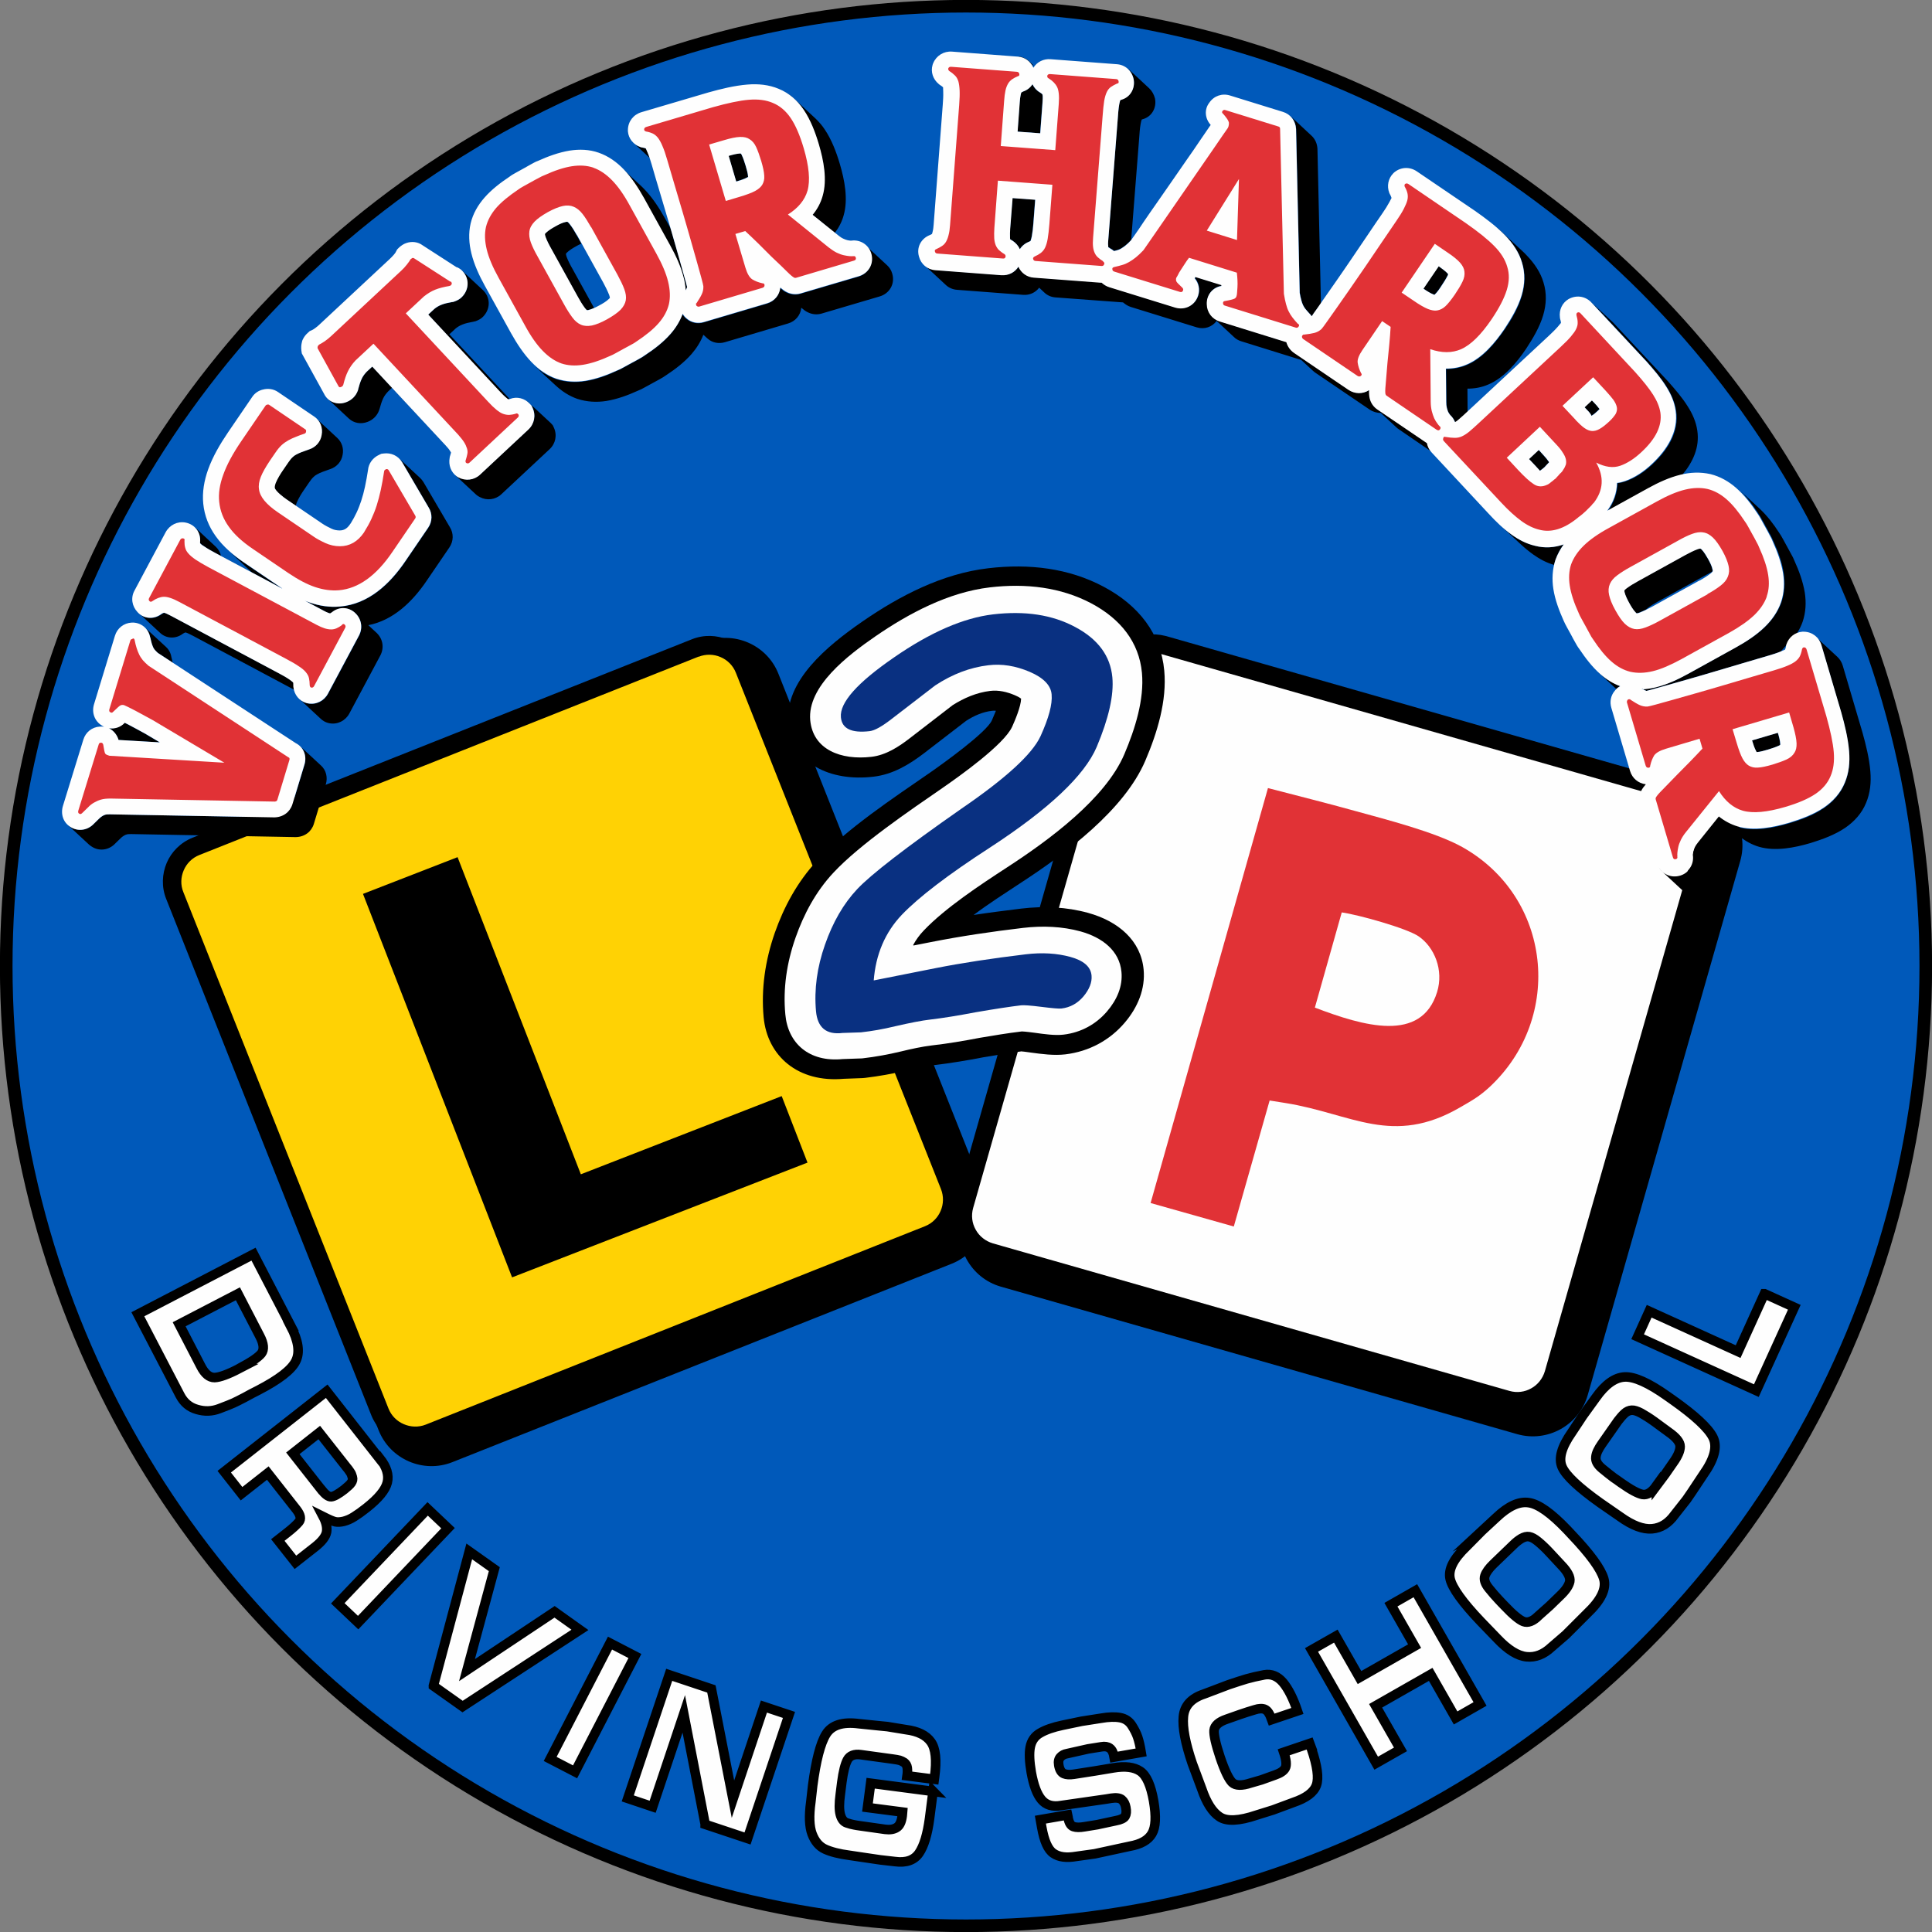
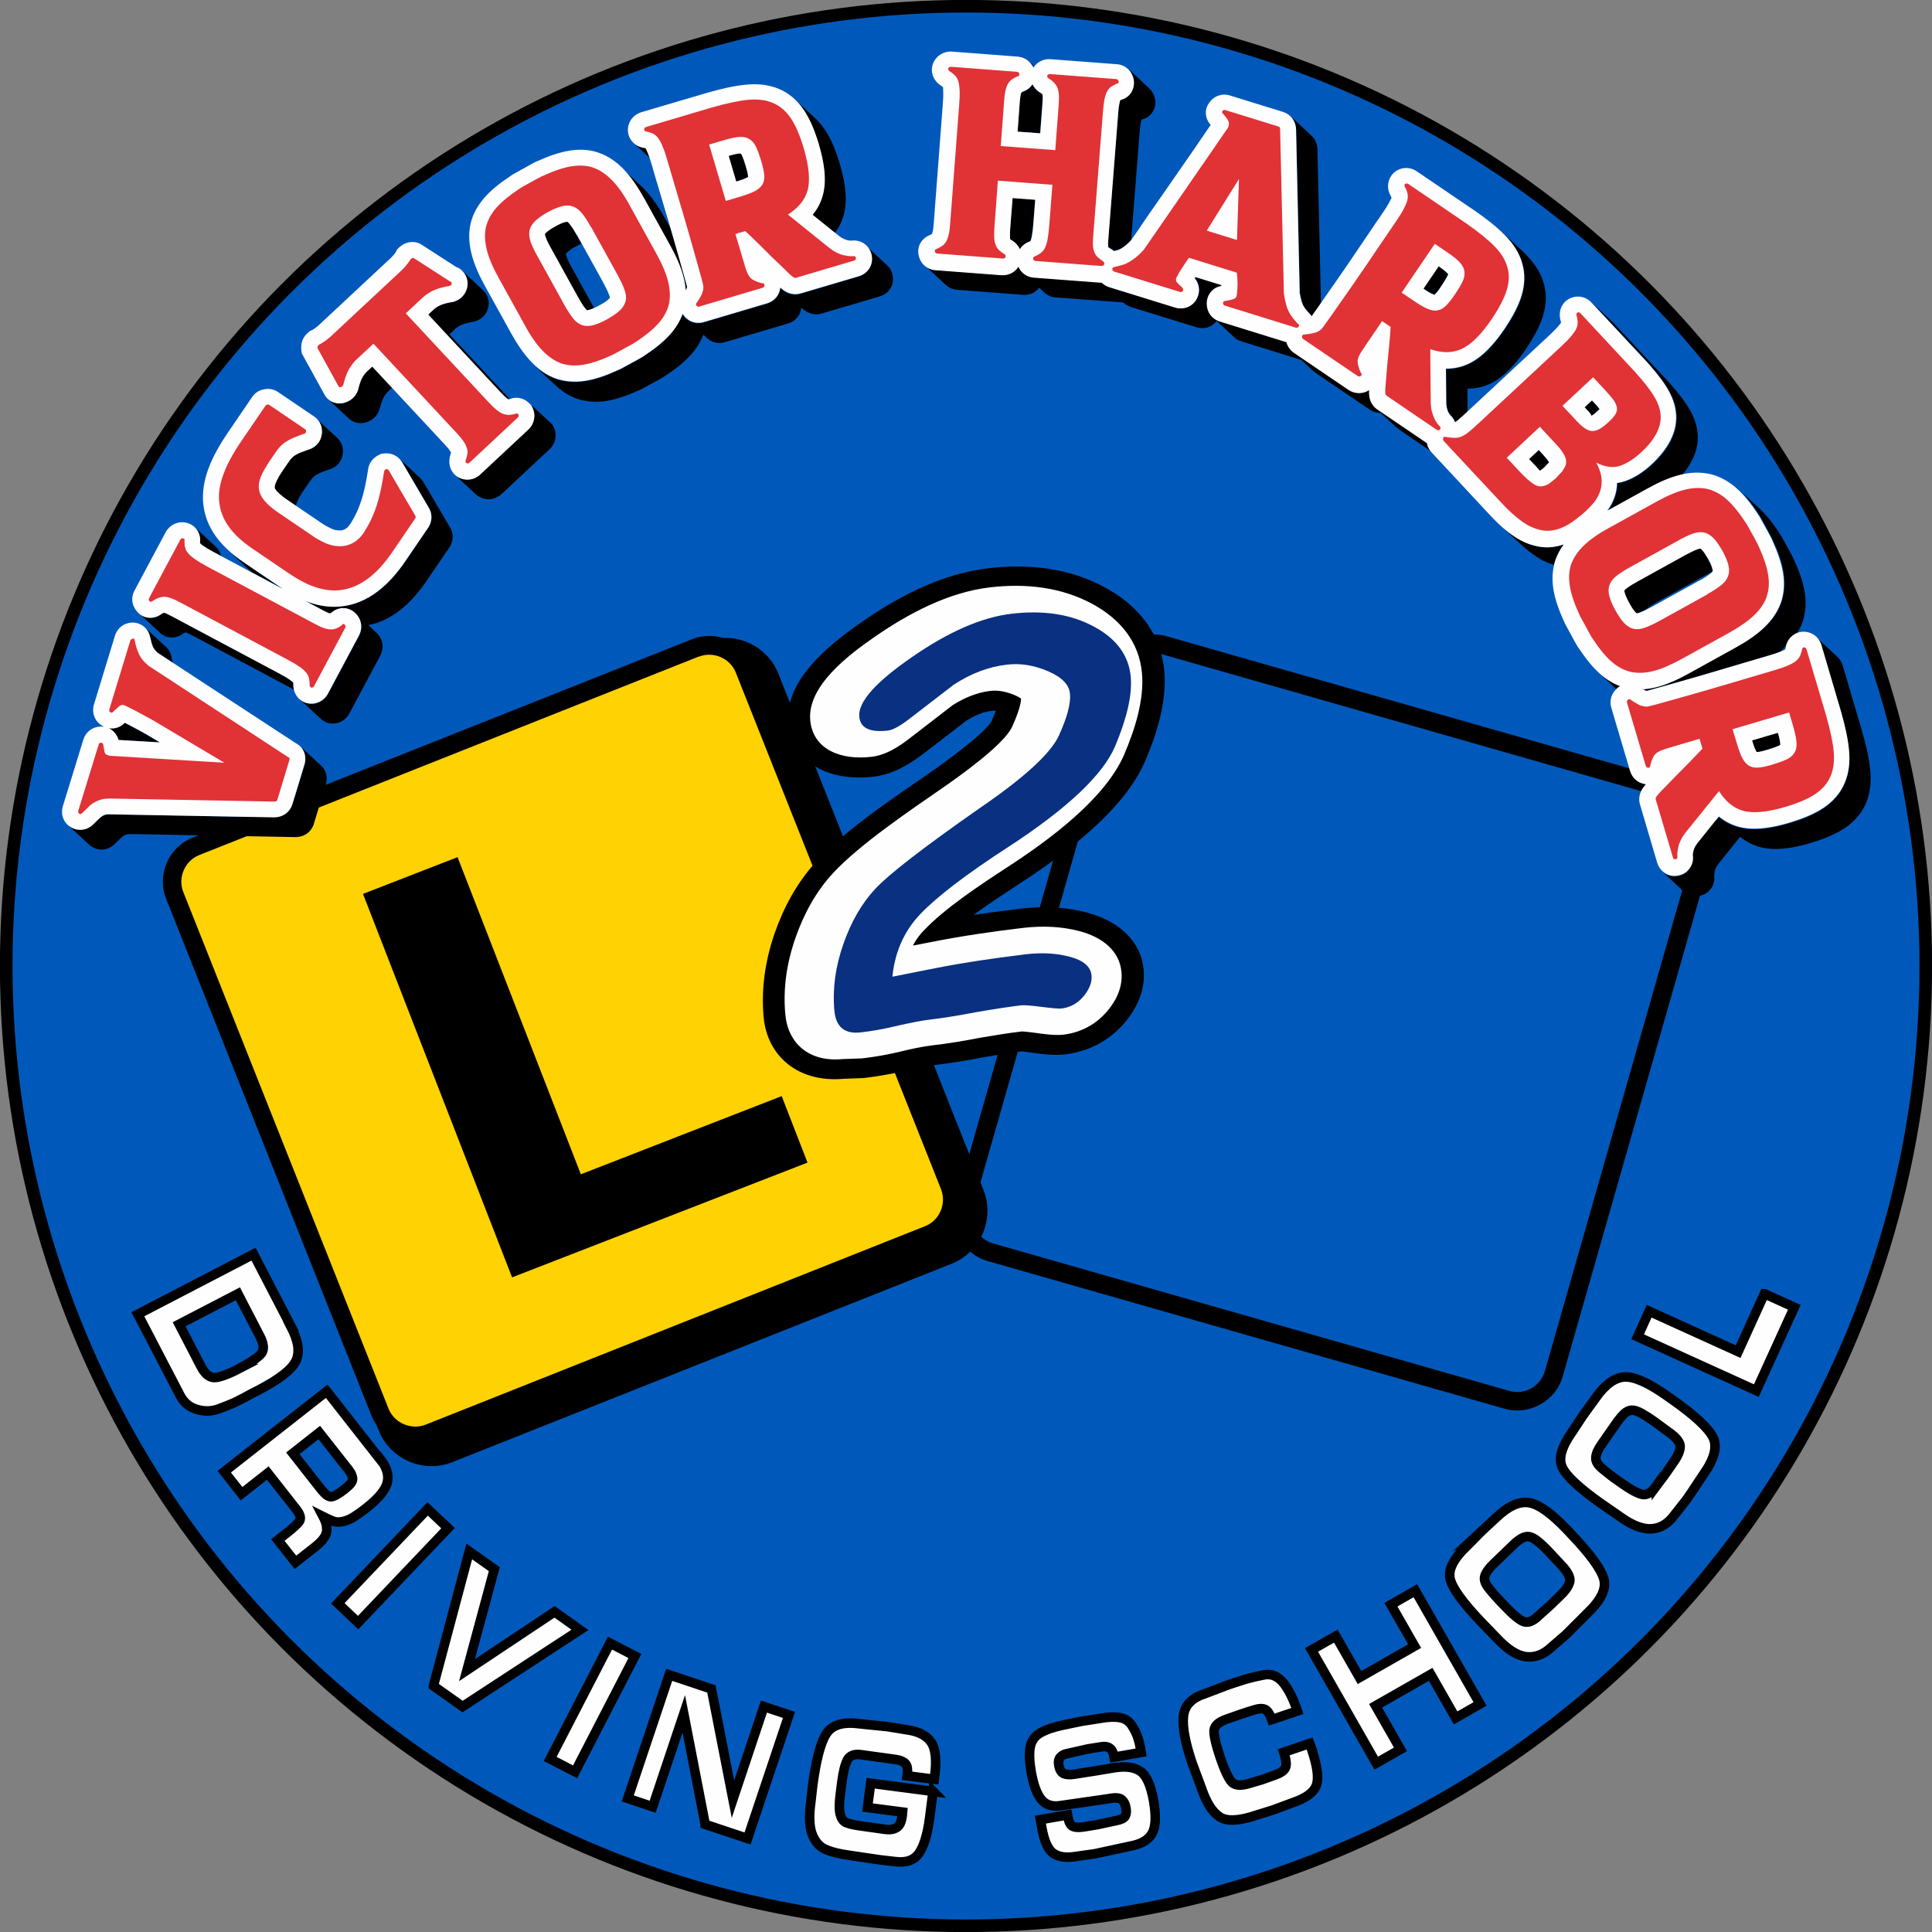
<svg xmlns="http://www.w3.org/2000/svg" xml:space="preserve" width="15.34mm" height="15.34mm" version="1.1" style="shape-rendering:geometricPrecision; text-rendering:geometricPrecision; image-rendering:optimizeQuality; fill-rule:evenodd; clip-rule:evenodd" viewBox="0 0 127.26 127.26">
  <rect x="0" y="0" width="127.26" height="127.26" fill="#808080" stroke="none" />
  <defs>
    <style type="text/css">
   
    .str0 {stroke:black;stroke-width:0.83;stroke-miterlimit:22.926}
    .str1 {stroke:black;stroke-width:0.63;stroke-miterlimit:22.926}
    .fil9 {fill:none;fill-rule:nonzero}
    .fil1 {fill:black}
    .fil0 {fill:#0059BA}
    .fil5 {fill:#E13236}
    .fil3 {fill:#FEFEFE}
    .fil2 {fill:#FFD204}
    .fil6 {fill:#FEFEFE}
    .fil4 {fill:black;fill-rule:nonzero}
    .fil7 {fill:#093081;fill-rule:nonzero}
    .fil10 {fill:#E13236;fill-rule:nonzero}
    .fil8 {fill:#FEFEFE;fill-rule:nonzero}
   
  </style>
  </defs>
  <g id="Layer_x0020_1">
    <g id="_2866270519520">
      <circle class="fil0 str0" cx="63.63" cy="63.63" r="63.22" />
      <path class="fil1" d="M13.52 55.35l32.89 -13.07c1.91,-0.76 4.1,0.18 4.86,2.09l13.51 34.01c0.76,1.91 -0.18,4.1 -2.09,4.86l-32.89 13.07c-1.91,0.76 -4.1,-0.18 -4.86,-2.1l-13.51 -34.01c-0.76,-1.92 0.18,-4.1 2.1,-4.86z" />
      <rect class="fil2" transform="matrix(0.51 -0.203 0.203 0.51 10.591 56.67)" width="73.53" height="75.73" rx="4.54" ry="4.54" />
      <polygon class="fil1" points="33.73,84.14 53.19,76.58 51.49,72.2 38.26,77.35 30.14,56.46 23.91,58.88 " />
-       <path class="fil1" d="M78.03 42.36l34.03 9.72c1.98,0.56 3.14,2.65 2.57,4.63l-10.05 35.19c-0.57,1.98 -2.65,3.13 -4.63,2.57l-34.03 -9.72c-1.98,-0.57 -3.14,-2.65 -2.57,-4.63l10.05 -35.19c0.56,-1.98 2.65,-3.13 4.63,-2.57z" />
-       <rect class="fil3" transform="matrix(0.528 0.151 -0.151 0.528 74.251 41.804)" width="73.53" height="75.73" rx="4.54" ry="4.54" />
      <g>
        <path class="fil4" d="M12.68 55.18l32.89 -13.07c0.8,-0.32 1.65,-0.28 2.38,0.03 0.73,0.31 1.34,0.91 1.66,1.7l13.51 34.01c0.32,0.8 0.28,1.65 -0.03,2.38 -0.32,0.73 -0.91,1.34 -1.7,1.66l-32.89 13.07c-0.79,0.32 -1.65,0.28 -2.38,-0.03 -0.73,-0.32 -1.34,-0.91 -1.66,-1.7l-13.51 -34.01c-0.32,-0.79 -0.28,-1.65 0.03,-2.38 0.31,-0.73 0.91,-1.34 1.7,-1.66zm33.34 -11.93l-32.89 13.07c-0.48,0.19 -0.84,0.56 -1.03,1.01 -0.19,0.44 -0.22,0.96 -0.02,1.44l13.51 34.01c0.19,0.48 0.56,0.84 1.01,1.03 0.44,0.19 0.96,0.22 1.44,0.03l32.89 -13.07c0.48,-0.19 0.84,-0.56 1.03,-1.01 0.19,-0.44 0.21,-0.96 0.02,-1.44l-13.51 -34.01c-0.19,-0.48 -0.56,-0.84 -1.01,-1.03 -0.44,-0.19 -0.96,-0.21 -1.44,-0.02z" />
        <path class="fil4" d="M76.82 41.9l34.03 9.72c0.82,0.23 1.47,0.78 1.86,1.48 0.39,0.7 0.51,1.54 0.28,2.36l-10.05 35.19c-0.23,0.82 -0.78,1.47 -1.48,1.86 -0.7,0.39 -1.54,0.51 -2.36,0.28l-34.03 -9.72c-0.82,-0.23 -1.47,-0.78 -1.86,-1.48 -0.39,-0.7 -0.51,-1.54 -0.28,-2.36l10.05 -35.19c0.23,-0.82 0.79,-1.47 1.48,-1.86 0.67,-0.37 1.48,-0.5 2.27,-0.3l0.09 0.02zm33.69 10.9l-34.03 -9.72c-0.5,-0.14 -1.01,-0.07 -1.43,0.17 -0.41,0.23 -0.74,0.62 -0.89,1.11l-10.06 35.21c-0.14,0.5 -0.07,1.01 0.17,1.43 0.23,0.42 0.63,0.75 1.13,0.9l34.03 9.72c0.5,0.14 1.01,0.07 1.43,-0.17 0.42,-0.23 0.75,-0.63 0.9,-1.13l10.05 -35.19c0.14,-0.5 0.07,-1.01 -0.17,-1.43 -0.23,-0.42 -0.63,-0.75 -1.13,-0.9z" />
      </g>
-       <path class="fil5" d="M75.78 79.24l5.49 1.55 2.36 -8.3 1.07 0.17c4.34,0.7 7.02,2.87 11.48,0.28 0.78,-0.45 1.27,-0.72 1.95,-1.35 4.9,-4.58 4.07,-12.51 -1.82,-15.8 -1.78,-0.99 -5.05,-1.82 -7.04,-2.37 -1.91,-0.53 -3.83,-1.01 -5.75,-1.51l-7.73 27.33zm10.83 -12.87c3.2,1.22 7.01,2.34 8.05,-1.02 0.45,-1.46 -0.18,-2.96 -1.21,-3.67 -0.78,-0.54 -4.03,-1.44 -5.07,-1.58l-1.77 6.27z" />
      <path class="fil1" d="M67.31 69.25c-0.85,0.11 -1.7,0.25 -2.52,0.39 -1.08,0.21 -2.17,0.39 -3.26,0.52 -0.62,0.07 -1.25,0.22 -1.85,0.36 -0.89,0.21 -1.79,0.37 -2.7,0.48 -0.11,0.01 -0.21,0.02 -0.32,0.02l-1.08 0.04c-3.01,0.27 -5.04,-1.49 -5.28,-4.06 -0.17,-1.86 0.1,-3.72 0.73,-5.54 0.6,-1.71 1.48,-3.36 2.79,-4.77 1.95,-2.09 5,-4.11 7.43,-5.79 0.85,-0.59 3.71,-2.64 4.08,-3.44 0.06,-0.14 0.17,-0.39 0.27,-0.64 -0.08,-0.01 -0.17,-0.01 -0.25,-0 -0.62,0.07 -1.2,0.33 -1.71,0.66l-2.78 2.14c-0.97,0.74 -2.04,1.39 -3.32,1.54 -2.85,0.34 -5.38,-0.87 -5.62,-3.52 -0.25,-2.79 2.57,-5.1 4.9,-6.71 2.42,-1.67 5.25,-3.15 8.28,-3.5 2.7,-0.32 5.32,0 7.6,1.22 2.3,1.22 3.77,3.1 3.99,5.53 0.18,1.97 -0.45,4.06 -1.25,5.93 -1.38,3.23 -5.19,6.09 -8.29,8.1 -0.94,0.62 -2.02,1.31 -3.02,2.06 1.04,-0.16 2.09,-0.29 3.13,-0.42 1.5,-0.18 2.99,-0.11 4.41,0.28 1.99,0.55 3.48,1.82 3.66,3.73 0.12,1.26 -0.37,2.48 -1.25,3.51 -0.97,1.14 -2.33,1.89 -3.9,2.08 -0.76,0.09 -1.56,-0.02 -2.3,-0.12 -0.18,-0.02 -0.38,-0.06 -0.57,-0.07z" />
      <path class="fil6" d="M60.17 62.28l1.12 -0.22c2.02,-0.4 4.07,-0.7 6.1,-0.94 1.29,-0.15 2.57,-0.1 3.78,0.23 1.44,0.4 2.57,1.27 2.7,2.67 0.09,0.94 -0.29,1.83 -0.95,2.6 -0.72,0.84 -1.7,1.39 -2.86,1.53 -0.57,0.07 -1.33,-0.04 -1.89,-0.12 -0.25,-0.03 -0.59,-0.08 -0.86,-0.09 -0.93,0.11 -1.88,0.27 -2.77,0.42 -1.04,0.2 -2.09,0.38 -3.15,0.5 -0.67,0.08 -1.39,0.24 -2.05,0.4 -0.83,0.2 -1.66,0.35 -2.51,0.45 -0.07,0.01 -0.12,0.01 -0.19,0.01l-1.13 0.04c-2.22,0.22 -3.61,-1.04 -3.78,-2.94 -0.16,-1.7 0.09,-3.39 0.67,-5.05 0.54,-1.54 1.33,-3.04 2.51,-4.3 1.74,-1.86 5.03,-4.09 7.19,-5.58 1.11,-0.77 4.03,-2.84 4.57,-4.02 0.19,-0.42 0.58,-1.34 0.59,-1.85 -0.11,-0.09 -0.32,-0.19 -0.42,-0.23 -0.5,-0.21 -1.05,-0.35 -1.62,-0.28 -0.9,0.11 -1.73,0.47 -2.47,0.94l-2.84 2.19c-0.71,0.55 -1.56,1.1 -2.5,1.21 -2.03,0.24 -3.86,-0.48 -4.04,-2.41 -0.2,-2.23 2.47,-4.27 4.3,-5.53 2.18,-1.5 4.8,-2.9 7.53,-3.22 2.38,-0.28 4.67,-0.01 6.68,1.05 1.92,1.02 3.15,2.55 3.34,4.58 0.16,1.75 -0.45,3.69 -1.16,5.36 -1.25,2.93 -4.96,5.66 -7.75,7.47 -1.75,1.14 -4.05,2.66 -5.45,4.13 -0.29,0.3 -0.53,0.63 -0.71,0.97z" />
-       <path class="fil7" d="M57.55 64.58l4.08 -0.81c1.72,-0.34 3.69,-0.64 5.93,-0.91 1.08,-0.13 2.06,-0.07 2.94,0.17 0.88,0.24 1.35,0.65 1.4,1.23 0.04,0.44 -0.14,0.9 -0.53,1.37 -0.4,0.47 -0.88,0.73 -1.45,0.8 -0.17,0.02 -0.61,-0.02 -1.33,-0.11 -0.71,-0.09 -1.16,-0.12 -1.33,-0.1 -0.68,0.08 -1.68,0.23 -3.01,0.46 -1.15,0.22 -2.14,0.38 -2.99,0.48 -0.53,0.06 -1.3,0.21 -2.3,0.44 -0.78,0.19 -1.53,0.32 -2.25,0.4l-1.21 0.04c-1.07,0.13 -1.65,-0.35 -1.75,-1.43 -0.13,-1.44 0.07,-2.9 0.59,-4.38 0.52,-1.49 1.22,-2.7 2.12,-3.66 0.89,-0.95 3.17,-2.72 6.85,-5.29 2.94,-2.01 4.68,-3.6 5.23,-4.79 0.54,-1.19 0.79,-2.11 0.73,-2.75 -0.05,-0.6 -0.54,-1.1 -1.45,-1.49 -0.92,-0.39 -1.82,-0.54 -2.72,-0.43 -1.19,0.14 -2.36,0.58 -3.5,1.33l-2.91 2.24c-0.61,0.47 -1.08,0.73 -1.4,0.77 -1.2,0.14 -1.83,-0.16 -1.9,-0.91 -0.09,-0.97 1.08,-2.28 3.49,-3.94 2.41,-1.67 4.59,-2.61 6.52,-2.84 2.11,-0.25 3.91,0.02 5.42,0.83 1.51,0.8 2.32,1.91 2.45,3.31 0.11,1.18 -0.24,2.71 -1.03,4.59 -0.8,1.88 -3.14,4.09 -7.02,6.62 -2.78,1.8 -4.71,3.28 -5.82,4.44 -1.1,1.16 -1.72,2.61 -1.85,4.35z" />
+       <path class="fil7" d="M57.55 64.58l4.08 -0.81c1.72,-0.34 3.69,-0.64 5.93,-0.91 1.08,-0.13 2.06,-0.07 2.94,0.17 0.88,0.24 1.35,0.65 1.4,1.23 0.04,0.44 -0.14,0.9 -0.53,1.37 -0.4,0.47 -0.88,0.73 -1.45,0.8 -0.17,0.02 -0.61,-0.02 -1.33,-0.11 -0.71,-0.09 -1.16,-0.12 -1.33,-0.1 -0.68,0.08 -1.68,0.23 -3.01,0.46 -1.15,0.22 -2.14,0.38 -2.99,0.48 -0.53,0.06 -1.3,0.21 -2.3,0.44 -0.78,0.19 -1.53,0.32 -2.25,0.4c-1.07,0.13 -1.65,-0.35 -1.75,-1.43 -0.13,-1.44 0.07,-2.9 0.59,-4.38 0.52,-1.49 1.22,-2.7 2.12,-3.66 0.89,-0.95 3.17,-2.72 6.85,-5.29 2.94,-2.01 4.68,-3.6 5.23,-4.79 0.54,-1.19 0.79,-2.11 0.73,-2.75 -0.05,-0.6 -0.54,-1.1 -1.45,-1.49 -0.92,-0.39 -1.82,-0.54 -2.72,-0.43 -1.19,0.14 -2.36,0.58 -3.5,1.33l-2.91 2.24c-0.61,0.47 -1.08,0.73 -1.4,0.77 -1.2,0.14 -1.83,-0.16 -1.9,-0.91 -0.09,-0.97 1.08,-2.28 3.49,-3.94 2.41,-1.67 4.59,-2.61 6.52,-2.84 2.11,-0.25 3.91,0.02 5.42,0.83 1.51,0.8 2.32,1.91 2.45,3.31 0.11,1.18 -0.24,2.71 -1.03,4.59 -0.8,1.88 -3.14,4.09 -7.02,6.62 -2.78,1.8 -4.71,3.28 -5.82,4.44 -1.1,1.16 -1.72,2.61 -1.85,4.35z" />
      <path class="fil8" d="M19.15 87.35c0.51,0.97 0.62,1.74 0.33,2.31 -0.28,0.57 -1.11,1.21 -2.48,1.92l-0.43 0.22 -0.24 0.13 -0.2 0.11c-0.36,0.19 -0.61,0.31 -0.76,0.38 -0.15,0.07 -0.46,0.19 -0.93,0.37 -0.47,0.18 -0.96,0.2 -1.46,0.05 -0.5,-0.14 -0.87,-0.45 -1.12,-0.93l-2.78 -5.34 7.62 -3.96 2.46 4.74zm-3.41 2.8l0.07 -0.04c0.74,-0.39 1.21,-0.71 1.41,-0.96 0.19,-0.25 0.16,-0.64 -0.11,-1.15l-1.44 -2.78 -3.87 2.01 1.43 2.76c0.26,0.51 0.56,0.75 0.9,0.75 0.33,-0.01 0.87,-0.2 1.62,-0.59zm9.28 5.91c0.45,0.57 0.61,1.1 0.49,1.59 -0.12,0.49 -0.58,1.05 -1.38,1.68 -0.3,0.24 -0.57,0.43 -0.81,0.58 -0.23,0.15 -0.46,0.24 -0.68,0.3 -0.21,0.05 -0.4,0.06 -0.55,0.03 -0.15,-0.03 -0.42,-0.15 -0.8,-0.34 0.2,0.38 0.27,0.72 0.22,1.02 -0.06,0.3 -0.31,0.62 -0.75,0.97l-1.3 1.02 -1.16 -1.47 0.65 -0.51c0.33,-0.26 0.58,-0.49 0.74,-0.68 0.16,-0.19 0.11,-0.46 -0.15,-0.8l-1.9 -2.42 -1.73 1.36 -1.14 -1.45 6.75 -5.3 3.48 4.44zm-3.86 2.05c0.26,0.33 0.48,0.49 0.65,0.48 0.18,-0.01 0.47,-0.17 0.87,-0.48 0.22,-0.18 0.38,-0.32 0.46,-0.44 0.08,-0.12 0.11,-0.24 0.07,-0.37 -0.04,-0.13 -0.07,-0.23 -0.12,-0.3 -0.04,-0.07 -0.1,-0.14 -0.16,-0.23l-0.09 -0.11 -1.81 -2.3 -1.74 1.37 1.72 2.19 0.15 0.19zm1.09 7.5l5.92 -6.22 1.34 1.27 -5.92 6.22 -1.34 -1.27zm6.3 5.43l2.36 -8.85 1.65 1.17 -1.8 6.65 5.77 -3.84 1.67 1.19 -7.73 5.05 -1.92 -1.36zm7.69 4.82l3.94 -7.63 1.64 0.85 -3.94 7.63 -1.64 -0.85zm10.21 4.3l-1.41 -7.27 -2.05 6.12 -1.64 -0.55 2.73 -8.14 2.78 0.93 1.42 7.26 2.04 -6.1 1.65 0.55 -2.73 8.14 -2.79 -0.93zm15.01 -2.17l-0.23 1.79c-0.14,1.05 -0.37,1.81 -0.69,2.28 -0.32,0.47 -0.85,0.66 -1.59,0.56l-0.96 -0.11 -1.09 -0.16 -0.94 -0.14c-0.69,-0.09 -1.23,-0.23 -1.62,-0.41 -0.39,-0.18 -0.67,-0.52 -0.85,-1 -0.18,-0.48 -0.21,-1.19 -0.08,-2.11l0.12 -1.07c0.22,-1.66 0.51,-2.79 0.88,-3.39 0.37,-0.6 1.09,-0.83 2.16,-0.69l1.37 0.14 0.51 0.05 1.22 0.2c0.79,0.1 1.34,0.37 1.65,0.81 0.31,0.43 0.39,1.2 0.24,2.31l-0.02 0.15 -1.79 -0.23c0.03,-0.2 0.03,-0.38 0.01,-0.53 -0.02,-0.15 -0.09,-0.26 -0.19,-0.34 -0.11,-0.07 -0.21,-0.12 -0.31,-0.15 -0.1,-0.03 -0.25,-0.05 -0.45,-0.08l-2.11 -0.29c-0.43,-0.06 -0.73,0.06 -0.88,0.34 -0.15,0.28 -0.28,0.78 -0.37,1.48l-0.1 0.79c-0.08,0.59 -0.08,1.03 0,1.33 0.08,0.3 0.22,0.48 0.42,0.55 0.2,0.07 0.36,0.11 0.48,0.13 0.11,0.02 0.26,0.05 0.43,0.07l1.63 0.23c0.31,0.04 0.56,0 0.75,-0.12 0.2,-0.12 0.32,-0.38 0.37,-0.78l0.02 -0.24 -2.31 -0.3 0.21 -1.6 4.12 0.54zm8.89 1.72c0.06,0.35 0.18,0.55 0.36,0.61 0.18,0.06 0.41,0.06 0.71,0.01l0.86 -0.14 1.21 -0.26c0.33,-0.06 0.54,-0.16 0.62,-0.29 0.08,-0.14 0.1,-0.33 0.05,-0.58 -0.04,-0.23 -0.13,-0.4 -0.27,-0.52 -0.14,-0.11 -0.37,-0.14 -0.7,-0.09l-0.3 0.05 -3 0.43c-0.56,0.1 -0.99,-0.03 -1.29,-0.39 -0.3,-0.36 -0.52,-0.96 -0.67,-1.79 -0.12,-0.7 -0.15,-1.26 -0.07,-1.67 0.08,-0.41 0.3,-0.73 0.66,-0.93 0.36,-0.21 0.85,-0.38 1.47,-0.51 0.62,-0.13 1.04,-0.22 1.25,-0.26l1.28 -0.2c0.51,-0.09 0.93,-0.1 1.26,-0.04 0.33,0.06 0.59,0.23 0.77,0.51 0.18,0.28 0.31,0.54 0.39,0.78 0.08,0.24 0.16,0.57 0.23,1l-1.78 0.31c-0.05,-0.3 -0.15,-0.49 -0.29,-0.59 -0.14,-0.1 -0.32,-0.13 -0.55,-0.09l-0.88 0.14 -1.38 0.31c-0.19,0.03 -0.33,0.11 -0.44,0.23 -0.11,0.12 -0.15,0.29 -0.11,0.52 0.05,0.31 0.17,0.5 0.34,0.57 0.17,0.07 0.38,0.08 0.65,0.04l0.19 -0.03 1.22 -0.19 1.2 -0.2c0.77,-0.13 1.36,-0.06 1.77,0.22 0.41,0.28 0.7,0.94 0.88,1.97 0.17,1 0.14,1.71 -0.11,2.14 -0.25,0.43 -0.73,0.7 -1.46,0.83l-2.31 0.5 -1.22 0.17c-0.64,0.11 -1.14,0.05 -1.5,-0.2 -0.36,-0.24 -0.61,-0.81 -0.77,-1.71l-0.09 -0.51 1.79 -0.31 0.03 0.14zm16.04 -4.51c0.38,1.12 0.49,1.92 0.32,2.39 -0.17,0.47 -0.67,0.85 -1.53,1.14l-1.32 0.49 -1.09 0.34c-1.15,0.39 -1.97,0.43 -2.44,0.11 -0.47,-0.31 -0.86,-0.92 -1.17,-1.83l-0.63 -1.69c-0.45,-1.33 -0.65,-2.36 -0.58,-3.07 0.06,-0.72 0.52,-1.22 1.37,-1.5l1.61 -0.61c0.48,-0.16 0.87,-0.29 1.18,-0.38 0.31,-0.09 0.7,-0.18 1.17,-0.27 0.46,-0.08 0.87,0.08 1.23,0.5 0.35,0.42 0.67,1.05 0.95,1.88l-1.69 0.57c-0.13,-0.37 -0.27,-0.59 -0.44,-0.67 -0.17,-0.08 -0.4,-0.07 -0.68,0.02l-0.49 0.15 -0.48 0.16 -0.88 0.31c-0.53,0.18 -0.8,0.43 -0.83,0.74 -0.02,0.31 0.11,0.9 0.4,1.77 0.3,0.89 0.57,1.44 0.79,1.66 0.23,0.22 0.64,0.23 1.24,0.03l0.69 -0.2 0.89 -0.32c0.35,-0.12 0.58,-0.27 0.68,-0.46 0.1,-0.19 0.07,-0.54 -0.1,-1.04l1.71 -0.58 0.13 0.35zm6.84 -10.42l4.26 7.46 -1.61 0.92 -1.64 -2.87 -3.63 2.07 1.64 2.87 -1.6 0.91 -4.26 -7.46 1.6 -0.91 1.56 2.73 3.63 -2.07 -1.56 -2.73 1.61 -0.92zm4.26 -3.83l1.08 -1c0.78,-0.74 1.49,-1.07 2.13,-0.97 0.64,0.09 1.48,0.69 2.53,1.79l0.28 0.3c1.23,1.29 1.94,2.27 2.13,2.92 0.19,0.66 -0.18,1.42 -1.11,2.3l-0.98 0.98 -0.41 0.41 -0.95 0.82c-0.51,0.48 -1.06,0.69 -1.64,0.63 -0.59,-0.06 -1.23,-0.46 -1.92,-1.19l-1.1 -1.14c-1.2,-1.26 -1.87,-2.2 -2.01,-2.8 -0.14,-0.61 0.22,-1.32 1.07,-2.13l0.92 -0.93zm3.84 5.49l0.74 -0.66 0.68 -0.66c0.38,-0.36 0.59,-0.67 0.65,-0.95 0.05,-0.27 -0.13,-0.64 -0.57,-1.09l-0.79 -0.85c-0.27,-0.29 -0.52,-0.52 -0.74,-0.7 -0.22,-0.18 -0.41,-0.28 -0.57,-0.31 -0.17,-0.03 -0.34,0.02 -0.52,0.12 -0.18,0.11 -0.35,0.24 -0.51,0.4l-1.32 1.27c-0.3,0.29 -0.49,0.55 -0.57,0.79 -0.08,0.24 0.01,0.51 0.26,0.82 0.25,0.31 0.46,0.55 0.64,0.74l0.16 0.17 0.24 0.25c0.54,0.57 0.96,0.92 1.24,1.03 0.29,0.11 0.61,-0.01 0.99,-0.37zm2.93 -13.19l0.86 -1.19c0.62,-0.88 1.26,-1.33 1.9,-1.36 0.64,-0.03 1.58,0.39 2.82,1.27l0.34 0.24c1.46,1.03 2.34,1.85 2.65,2.46 0.31,0.61 0.1,1.43 -0.64,2.47l-0.77 1.16 -0.33 0.48 -0.78 0.99c-0.41,0.57 -0.9,0.88 -1.49,0.93 -0.59,0.05 -1.29,-0.21 -2.11,-0.8l-1.3 -0.9c-1.42,-1.01 -2.26,-1.8 -2.51,-2.36 -0.26,-0.57 -0.04,-1.33 0.64,-2.3l0.72 -1.09zm4.83 4.65l0.59 -0.79 0.54 -0.78c0.3,-0.42 0.45,-0.77 0.45,-1.05 0,-0.28 -0.25,-0.6 -0.77,-0.96l-0.94 -0.69c-0.32,-0.23 -0.61,-0.41 -0.86,-0.55 -0.25,-0.13 -0.45,-0.2 -0.62,-0.19 -0.17,0.01 -0.33,0.08 -0.48,0.22 -0.15,0.14 -0.29,0.31 -0.43,0.49l-1.05 1.5c-0.24,0.34 -0.38,0.63 -0.4,0.88 -0.03,0.25 0.11,0.5 0.41,0.75 0.3,0.25 0.56,0.45 0.77,0.61l0.19 0.13 0.28 0.2c0.65,0.46 1.12,0.71 1.42,0.77 0.3,0.05 0.6,-0.13 0.9,-0.55zm7.14 -12.68l1.96 0.89 -2.5 5.49 -7.82 -3.55 0.76 -1.68 5.86 2.66 1.73 -3.81z" />
      <path id="1" class="fil9 str1" d="M19.15 87.35c0.51,0.97 0.62,1.74 0.33,2.31 -0.28,0.57 -1.11,1.21 -2.48,1.92l-0.43 0.22 -0.24 0.13 -0.2 0.11c-0.36,0.19 -0.61,0.31 -0.76,0.38 -0.15,0.07 -0.46,0.19 -0.93,0.37 -0.47,0.18 -0.96,0.2 -1.46,0.05 -0.5,-0.14 -0.87,-0.45 -1.12,-0.93l-2.78 -5.34 7.62 -3.96 2.46 4.74zm-3.41 2.8l0.07 -0.04c0.74,-0.39 1.21,-0.71 1.41,-0.96 0.19,-0.25 0.16,-0.64 -0.11,-1.15l-1.44 -2.78 -3.87 2.01 1.43 2.76c0.26,0.51 0.56,0.75 0.9,0.75 0.33,-0.01 0.87,-0.2 1.62,-0.59zm9.28 5.91c0.45,0.57 0.61,1.1 0.49,1.59 -0.12,0.49 -0.58,1.05 -1.38,1.68 -0.3,0.24 -0.57,0.43 -0.81,0.58 -0.23,0.15 -0.46,0.24 -0.68,0.3 -0.21,0.05 -0.4,0.06 -0.55,0.03 -0.15,-0.03 -0.42,-0.15 -0.8,-0.34 0.2,0.38 0.27,0.72 0.22,1.02 -0.06,0.3 -0.31,0.62 -0.75,0.97l-1.3 1.02 -1.16 -1.47 0.65 -0.51c0.33,-0.26 0.58,-0.49 0.74,-0.68 0.16,-0.19 0.11,-0.46 -0.15,-0.8l-1.9 -2.42 -1.73 1.36 -1.14 -1.45 6.75 -5.3 3.48 4.44zm-3.86 2.05c0.26,0.33 0.48,0.49 0.65,0.48 0.18,-0.01 0.47,-0.17 0.87,-0.48 0.22,-0.18 0.38,-0.32 0.46,-0.44 0.08,-0.12 0.11,-0.24 0.07,-0.37 -0.04,-0.13 -0.07,-0.23 -0.12,-0.3 -0.04,-0.07 -0.1,-0.14 -0.16,-0.23l-0.09 -0.11 -1.81 -2.3 -1.74 1.37 1.72 2.19 0.15 0.19zm1.09 7.5l5.92 -6.22 1.34 1.27 -5.92 6.22 -1.34 -1.27zm6.3 5.43l2.36 -8.85 1.65 1.17 -1.8 6.65 5.77 -3.84 1.67 1.19 -7.73 5.05 -1.92 -1.36zm7.69 4.82l3.94 -7.63 1.64 0.85 -3.94 7.63 -1.64 -0.85zm10.21 4.3l-1.41 -7.27 -2.05 6.12 -1.64 -0.55 2.73 -8.14 2.78 0.93 1.42 7.26 2.04 -6.1 1.65 0.55 -2.73 8.14 -2.79 -0.93zm15.01 -2.17l-0.23 1.79c-0.14,1.05 -0.37,1.81 -0.69,2.28 -0.32,0.47 -0.85,0.66 -1.59,0.56l-0.96 -0.11 -1.09 -0.16 -0.94 -0.14c-0.69,-0.09 -1.23,-0.23 -1.62,-0.41 -0.39,-0.18 -0.67,-0.52 -0.85,-1 -0.18,-0.48 -0.21,-1.19 -0.08,-2.11l0.12 -1.07c0.22,-1.66 0.51,-2.79 0.88,-3.39 0.37,-0.6 1.09,-0.83 2.16,-0.69l1.37 0.14 0.51 0.05 1.22 0.2c0.79,0.1 1.34,0.37 1.65,0.81 0.31,0.43 0.39,1.2 0.24,2.31l-0.02 0.15 -1.79 -0.23c0.03,-0.2 0.03,-0.38 0.01,-0.53 -0.02,-0.15 -0.09,-0.26 -0.19,-0.34 -0.11,-0.07 -0.21,-0.12 -0.31,-0.15 -0.1,-0.03 -0.25,-0.05 -0.45,-0.08l-2.11 -0.29c-0.43,-0.06 -0.73,0.06 -0.88,0.34 -0.15,0.28 -0.28,0.78 -0.37,1.48l-0.1 0.79c-0.08,0.59 -0.08,1.03 0,1.33 0.08,0.3 0.22,0.48 0.42,0.55 0.2,0.07 0.36,0.11 0.48,0.13 0.11,0.02 0.26,0.05 0.43,0.07l1.63 0.23c0.31,0.04 0.56,0 0.75,-0.12 0.2,-0.12 0.32,-0.38 0.37,-0.78l0.02 -0.24 -2.31 -0.3 0.21 -1.6 4.12 0.54zm8.89 1.72c0.06,0.35 0.18,0.55 0.36,0.61 0.18,0.06 0.41,0.06 0.71,0.01l0.86 -0.14 1.21 -0.26c0.33,-0.06 0.54,-0.16 0.62,-0.29 0.08,-0.14 0.1,-0.33 0.05,-0.58 -0.04,-0.23 -0.13,-0.4 -0.27,-0.52 -0.14,-0.11 -0.37,-0.14 -0.7,-0.09l-0.3 0.05 -3 0.43c-0.56,0.1 -0.99,-0.03 -1.29,-0.39 -0.3,-0.36 -0.52,-0.96 -0.67,-1.79 -0.12,-0.7 -0.15,-1.26 -0.07,-1.67 0.08,-0.41 0.3,-0.73 0.66,-0.93 0.36,-0.21 0.85,-0.38 1.47,-0.51 0.62,-0.13 1.04,-0.22 1.25,-0.26l1.28 -0.2c0.51,-0.09 0.93,-0.1 1.26,-0.04 0.33,0.06 0.59,0.23 0.77,0.51 0.18,0.28 0.31,0.54 0.39,0.78 0.08,0.24 0.16,0.57 0.23,1l-1.78 0.31c-0.05,-0.3 -0.15,-0.49 -0.29,-0.59 -0.14,-0.1 -0.32,-0.13 -0.55,-0.09l-0.88 0.14 -1.38 0.31c-0.19,0.03 -0.33,0.11 -0.44,0.23 -0.11,0.12 -0.15,0.29 -0.11,0.52 0.05,0.31 0.17,0.5 0.34,0.57 0.17,0.07 0.38,0.08 0.65,0.04l0.19 -0.03 1.22 -0.19 1.2 -0.2c0.77,-0.13 1.36,-0.06 1.77,0.22 0.41,0.28 0.7,0.94 0.88,1.97 0.17,1 0.14,1.71 -0.11,2.14 -0.25,0.43 -0.73,0.7 -1.46,0.83l-2.31 0.5 -1.22 0.17c-0.64,0.11 -1.14,0.05 -1.5,-0.2 -0.36,-0.24 -0.61,-0.81 -0.77,-1.71l-0.09 -0.51 1.79 -0.31 0.03 0.14zm16.04 -4.51c0.38,1.12 0.49,1.92 0.32,2.39 -0.17,0.47 -0.67,0.85 -1.53,1.14l-1.32 0.49 -1.09 0.34c-1.15,0.39 -1.97,0.43 -2.44,0.11 -0.47,-0.31 -0.86,-0.92 -1.17,-1.83l-0.63 -1.69c-0.45,-1.33 -0.65,-2.36 -0.58,-3.07 0.06,-0.72 0.52,-1.22 1.37,-1.5l1.61 -0.61c0.48,-0.16 0.87,-0.29 1.18,-0.38 0.31,-0.09 0.7,-0.18 1.17,-0.27 0.46,-0.08 0.87,0.08 1.23,0.5 0.35,0.42 0.67,1.05 0.95,1.88l-1.69 0.57c-0.13,-0.37 -0.27,-0.59 -0.44,-0.67 -0.17,-0.08 -0.4,-0.07 -0.68,0.02l-0.49 0.15 -0.48 0.16 -0.88 0.31c-0.53,0.18 -0.8,0.43 -0.83,0.74 -0.02,0.31 0.11,0.9 0.4,1.77 0.3,0.89 0.57,1.44 0.79,1.66 0.23,0.22 0.64,0.23 1.24,0.03l0.69 -0.2 0.89 -0.32c0.35,-0.12 0.58,-0.27 0.68,-0.46 0.1,-0.19 0.07,-0.54 -0.1,-1.04l1.71 -0.58 0.13 0.35zm6.84 -10.42l4.26 7.46 -1.61 0.92 -1.64 -2.87 -3.63 2.07 1.64 2.87 -1.6 0.91 -4.26 -7.46 1.6 -0.91 1.56 2.73 3.63 -2.07 -1.56 -2.73 1.61 -0.92zm4.26 -3.83l1.08 -1c0.78,-0.74 1.49,-1.07 2.13,-0.97 0.64,0.09 1.48,0.69 2.53,1.79l0.28 0.3c1.23,1.29 1.94,2.27 2.13,2.92 0.19,0.66 -0.18,1.42 -1.11,2.3l-0.98 0.98 -0.41 0.41 -0.95 0.82c-0.51,0.48 -1.06,0.69 -1.64,0.63 -0.59,-0.06 -1.23,-0.46 -1.92,-1.19l-1.1 -1.14c-1.2,-1.26 -1.87,-2.2 -2.01,-2.8 -0.14,-0.61 0.22,-1.32 1.07,-2.13l0.92 -0.93zm3.84 5.49l0.74 -0.66 0.68 -0.66c0.38,-0.36 0.59,-0.67 0.65,-0.95 0.05,-0.27 -0.13,-0.64 -0.57,-1.09l-0.79 -0.85c-0.27,-0.29 -0.52,-0.52 -0.74,-0.7 -0.22,-0.18 -0.41,-0.28 -0.57,-0.31 -0.17,-0.03 -0.34,0.02 -0.52,0.12 -0.18,0.11 -0.35,0.24 -0.51,0.4l-1.32 1.27c-0.3,0.29 -0.49,0.55 -0.57,0.79 -0.08,0.24 0.01,0.51 0.26,0.82 0.25,0.31 0.46,0.55 0.64,0.74l0.16 0.17 0.24 0.25c0.54,0.57 0.96,0.92 1.24,1.03 0.29,0.11 0.61,-0.01 0.99,-0.37zm2.93 -13.19l0.86 -1.19c0.62,-0.88 1.26,-1.33 1.9,-1.36 0.64,-0.03 1.58,0.39 2.82,1.27l0.34 0.24c1.46,1.03 2.34,1.85 2.65,2.46 0.31,0.61 0.1,1.43 -0.64,2.47l-0.77 1.16 -0.33 0.48 -0.78 0.99c-0.41,0.57 -0.9,0.88 -1.49,0.93 -0.59,0.05 -1.29,-0.21 -2.11,-0.8l-1.3 -0.9c-1.42,-1.01 -2.26,-1.8 -2.51,-2.36 -0.26,-0.57 -0.04,-1.33 0.64,-2.3l0.72 -1.09zm4.83 4.65l0.59 -0.79 0.54 -0.78c0.3,-0.42 0.45,-0.77 0.45,-1.05 0,-0.28 -0.25,-0.6 -0.77,-0.96l-0.94 -0.69c-0.32,-0.23 -0.61,-0.41 -0.86,-0.55 -0.25,-0.13 -0.45,-0.2 -0.62,-0.19 -0.17,0.01 -0.33,0.08 -0.48,0.22 -0.15,0.14 -0.29,0.31 -0.43,0.49l-1.05 1.5c-0.24,0.34 -0.38,0.63 -0.4,0.88 -0.03,0.25 0.11,0.5 0.41,0.75 0.3,0.25 0.56,0.45 0.77,0.61l0.19 0.13 0.28 0.2c0.65,0.46 1.12,0.71 1.42,0.77 0.3,0.05 0.6,-0.13 0.9,-0.55zm7.14 -12.68l1.96 0.89 -2.5 5.49 -7.82 -3.55 0.76 -1.68 5.86 2.66 1.73 -3.81z" />
      <g>
        <path class="fil1" d="M117.32 42.9l0.26 -0.11 -0.28 0.12c-0.26,0.11 -0.53,0.19 -0.79,0.27 -2.68,0.79 -5.36,1.6 -8.06,2.33 -0.1,-0.04 -0.19,-0.08 -0.27,-0.13 0.31,-0.01 0.61,-0.06 0.91,-0.13 0.74,-0.18 1.48,-0.52 2.14,-0.89l3.13 -1.73c0.67,-0.37 1.35,-0.8 1.9,-1.34 0.48,-0.46 0.87,-1.01 1.09,-1.64 0.21,-0.62 0.24,-1.28 0.14,-1.92 -0.11,-0.72 -0.38,-1.43 -0.68,-2.09 -0.05,-0.14 -0.14,-0.29 -0.22,-0.45l-0.53 -0.97c-0.09,-0.16 -0.17,-0.31 -0.28,-0.46 -0.35,-0.54 -0.77,-1.1 -1.28,-1.56l0.02 0.02 1.4 1.3c0.49,0.46 0.91,1.01 1.25,1.54 0.11,0.15 0.19,0.3 0.28,0.46l0.53 0.97c0.09,0.16 0.17,0.31 0.22,0.45 0.3,0.66 0.56,1.37 0.68,2.09 0.1,0.65 0.07,1.3 -0.14,1.92 -0.09,0.26 -0.21,0.5 -0.35,0.73l-1.08 1.22zm-50.15 -26.49c0.1,-0.16 0.25,-0.3 0.42,-0.4 0.09,-0.05 0.19,-0.09 0.28,-0.14 0.04,-0.09 0.07,-0.23 0.09,-0.33 0.05,-0.27 0.08,-0.56 0.1,-0.83l0.12 -1.56 -1.49 -0.11 -0.16 2.04c-0.01,0.18 -0.02,0.37 -0.01,0.56l0 0.1c0.03,0.03 0.1,0.07 0.17,0.11 0.21,0.14 0.38,0.33 0.48,0.56zm0.83 -10.86c-0.14,0.22 -0.35,0.39 -0.62,0.48l-0.11 0.06 -0.04 0.12c-0.04,0.18 -0.06,0.37 -0.07,0.55l-0.14 1.91 1.49 0.11 0.15 -2c0.01,-0.14 0.03,-0.46 0,-0.55 -0.02,-0.04 -0.1,-0.1 -0.15,-0.13 -0.23,-0.13 -0.4,-0.32 -0.51,-0.55zm-60.85 42.41c0.31,0.15 0.55,0.43 0.65,0.78l2.72 0.16 -0.96 -0.57c-0.45,-0.25 -0.9,-0.49 -1.36,-0.73 -0.28,0.3 -0.67,0.42 -1.05,0.36zm41.34 -36.01c0.24,-0.07 0.52,-0.16 0.72,-0.27l0.06 -0.03c-0.01,-0.23 -0.1,-0.52 -0.16,-0.73 -0.08,-0.26 -0.16,-0.52 -0.28,-0.76 -0.01,-0.02 -0.03,-0.06 -0.08,-0.06 -0.23,0.01 -0.53,0.09 -0.76,0.16l0.5 1.7zm45.27 7.06c0.2,0.14 0.45,0.3 0.66,0.38l0.06 0.02c0.17,-0.15 0.34,-0.4 0.46,-0.59 0.15,-0.22 0.3,-0.46 0.42,-0.7 0.01,-0.02 0.03,-0.06 -0,-0.1 -0.15,-0.17 -0.41,-0.35 -0.6,-0.49l-1 1.47zm11.59 7.92c-0.12,-0.16 -0.26,-0.32 -0.4,-0.46l-0.1 -0.1 -0.48 0.45 0.15 0.16c0.13,0.13 0.27,0.29 0.3,0.4 0.15,-0.08 0.29,-0.21 0.42,-0.33l0.11 -0.11zm-4.01 2.71l-0.63 0.59 0.72 0.78 0.29 -0.23 0.31 -0.33 -0.02 -0.04c-0.1,-0.15 -0.23,-0.3 -0.35,-0.43l-0.31 -0.34zm14.06 19.13c0.07,0.23 0.16,0.52 0.27,0.71l0.03 0.06c0.23,-0.01 0.52,-0.1 0.73,-0.16 0.26,-0.08 0.52,-0.16 0.77,-0.28 0.02,-0.01 0.06,-0.03 0.06,-0.07 -0.01,-0.23 -0.09,-0.53 -0.16,-0.76l-1.7 0.5zm-41.06 -44.22c0.01,0.01 0.03,0.02 0.04,0.04l1.32 1.23c0.18,0.17 0.31,0.4 0.38,0.67 0.12,0.62 -0.22,1.2 -0.8,1.36l-0.07 0.02c-0.04,0.08 -0.06,0.22 -0.08,0.31 -0.05,0.29 -0.07,0.58 -0.09,0.88l-0.53 6.74 -0.02 0.02c-0.11,0.12 -0.23,0.23 -0.36,0.34 -0.09,0.07 -0.19,0.14 -0.29,0.2 -0.07,0.04 -0.15,0.07 -0.23,0.1l-0.23 0.06c-0.07,-0.07 -0.16,-0.12 -0.25,-0.17l-0.13 -0.09c-0.01,-0.03 0,-0.04 0,-0.07 -0.01,-0.12 -0.01,-0.26 0,-0.38l0.63 -8.05c0.02,-0.29 0.05,-0.59 0.09,-0.88 0.01,-0.09 0.04,-0.22 0.08,-0.31l0.07 -0.02c0.58,-0.17 0.92,-0.74 0.8,-1.36 -0.06,-0.26 -0.19,-0.49 -0.36,-0.65l0.02 0.02zm10.66 3.09l0.05 0.05c0,0 0.01,0 0.01,0.01l1.33 1.24c0.23,0.21 0.37,0.51 0.39,0.86l0.23 10.17c-0.2,0.29 -0.4,0.57 -0.6,0.86 -0.05,-0.07 -0.11,-0.14 -0.17,-0.2l-0.26 -0.3c-0.05,-0.07 -0.1,-0.15 -0.14,-0.23 -0.05,-0.1 -0.08,-0.21 -0.11,-0.31 -0.04,-0.17 -0.08,-0.33 -0.11,-0.5l-0.24 -10.79c-0.02,-0.34 -0.16,-0.64 -0.38,-0.85zm13.65 7.39c0.07,0.06 0.14,0.12 0.21,0.19l1.4 1.3c0.11,0.1 0.22,0.21 0.32,0.32 0.49,0.51 0.9,1.11 1.09,1.77 0.22,0.71 0.19,1.44 -0.02,2.15 -0.23,0.78 -0.68,1.54 -1.13,2.22 -0.61,0.9 -1.44,1.9 -2.47,2.34 -0.45,0.2 -0.92,0.28 -1.39,0.28l0.01 1.54 0.04 -0.03c-0.2,0.19 -0.41,0.38 -0.62,0.56 -0.06,0.05 -0.15,0.12 -0.23,0.16 -0.06,-0.17 -0.17,-0.33 -0.31,-0.46l-0.15 -0.23c-0.04,-0.08 -0.06,-0.17 -0.08,-0.25 -0.03,-0.12 -0.04,-0.25 -0.04,-0.38l-0.02 -2.2c0.47,0 0.93,-0.08 1.39,-0.28 1.03,-0.44 1.85,-1.44 2.47,-2.34 0.46,-0.67 0.9,-1.43 1.13,-2.22 0.21,-0.71 0.24,-1.44 0.02,-2.15 -0.19,-0.67 -0.59,-1.26 -1.09,-1.77 -0.17,-0.17 -0.35,-0.34 -0.53,-0.5zm6.15 4.86l1.4 1.3c0.02,0.02 0.04,0.04 0.07,0.07l3.62 3.88c0.45,0.51 0.92,1.05 1.28,1.63 0.31,0.48 0.55,1.02 0.63,1.59 0.17,1.11 -0.3,2.09 -0.98,2.91 -0.03,0.01 -0.06,0.01 -0.09,0.02 -0.74,0.18 -1.48,0.52 -2.14,0.89l-2.68 1.48c0.41,-0.58 0.62,-1.2 0.64,-1.83 0.17,-0.02 0.34,-0.06 0.52,-0.12 0.67,-0.23 1.26,-0.64 1.77,-1.12 0.99,-0.92 1.78,-2.12 1.57,-3.53 -0.09,-0.57 -0.33,-1.11 -0.63,-1.59 -0.36,-0.57 -0.83,-1.12 -1.28,-1.63l-3.62 -3.88c-0.02,-0.02 -0.05,-0.05 -0.07,-0.07zm14.07 21.76c0.29,0.02 0.56,0.13 0.76,0.32l1.4 1.3c0.16,0.15 0.28,0.34 0.35,0.57l1.3 4.41c0.23,0.82 0.45,1.71 0.52,2.57 0.06,0.71 -0.01,1.42 -0.28,2.06 -0.28,0.69 -0.77,1.23 -1.38,1.65 -0.68,0.46 -1.5,0.76 -2.28,1 -1.05,0.31 -2.32,0.56 -3.39,0.25 -0.47,-0.14 -0.89,-0.37 -1.25,-0.66l-1.38 1.72c-0.08,0.1 -0.15,0.2 -0.21,0.32 -0.04,0.08 -0.07,0.17 -0.09,0.25l-0.03 0.27c0.08,0.58 -0.26,1.13 -0.85,1.3 -0.44,0.13 -0.86,0.02 -1.16,-0.26l-1.4 -1.3c-0.09,-0.08 -0.17,-0.18 -0.23,-0.29 0.28,0.48 0.82,0.71 1.39,0.55 0.59,-0.17 0.92,-0.72 0.85,-1.3l0.03 -0.27c0.02,-0.09 0.06,-0.17 0.09,-0.25 0.05,-0.11 0.13,-0.22 0.21,-0.32l1.38 -1.72c0.36,0.3 0.77,0.53 1.25,0.66 1.08,0.31 2.34,0.06 3.39,-0.25 0.78,-0.23 1.61,-0.54 2.28,-1 0.61,-0.41 1.1,-0.96 1.38,-1.65 0.27,-0.64 0.34,-1.35 0.28,-2.06 -0.07,-0.85 -0.29,-1.74 -0.52,-2.57l-1.3 -4.41c-0.15,-0.51 -0.58,-0.86 -1.11,-0.89zm-10.62 10.21l-0.54 -0.5c-0.13,-0.12 -0.23,-0.27 -0.3,-0.43 0.17,0.41 0.54,0.7 0.99,0.75 -0.05,0.06 -0.1,0.12 -0.15,0.19zm-1.79 -6.48l-1.16 -1.08c-0.01,-0.01 -0.01,-0.01 -0.02,-0.02 0.05,0.04 0.09,0.08 0.14,0.12 0.39,0.34 0.82,0.61 1.3,0.79 -0.09,0.05 -0.18,0.11 -0.25,0.19zm-4.09 -8.17c-0.5,-0.14 -0.95,-0.38 -1.37,-0.68 -0.28,-0.2 -0.56,-0.43 -0.82,-0.67l-1.4 -1.3c-0.06,-0.05 -0.11,-0.1 -0.17,-0.16 0.31,0.3 0.64,0.58 0.98,0.83 0.46,0.33 0.97,0.59 1.52,0.72 0.65,0.18 1.29,0.12 1.89,-0.09 -0.23,0.31 -0.41,0.64 -0.54,1.01 -0.04,0.11 -0.07,0.23 -0.1,0.34zm-8.15 -7.51l-2.09 -1.43c-0.05,-0.03 -0.1,-0.07 -0.14,-0.11l-1.04 -0.96c-0.25,0 -0.51,-0.07 -0.73,-0.22l-3.58 -2.43c-0.05,-0.04 -0.11,-0.08 -0.15,-0.12l-0.78 -0.72 -3.95 -1.23c-0.19,-0.06 -0.35,-0.15 -0.48,-0.28l-1.14 -1.06c-0.3,0.4 -0.81,0.58 -1.32,0.42l-4.33 -1.34c-0.19,-0.06 -0.35,-0.16 -0.49,-0.28 -0.01,-0.01 -0.02,-0.01 -0.02,-0.02l-4.46 -0.33c-0.29,-0.02 -0.54,-0.14 -0.73,-0.32l-0.34 -0.32c-0.24,0.32 -0.63,0.51 -1.07,0.47l-4.34 -0.33c-0.29,-0.02 -0.55,-0.14 -0.74,-0.32l-1.4 -1.3c-0.04,-0.04 -0.08,-0.08 -0.12,-0.13 0.2,0.25 0.51,0.42 0.86,0.44l4.34 0.33c0.48,0.04 0.89,-0.19 1.12,-0.56 0.18,0.41 0.56,0.68 1.02,0.72l4.46 0.33c0.14,0.14 0.31,0.24 0.51,0.3l4.33 1.34c0.66,0.2 1.32,-0.15 1.52,-0.8 0.12,-0.4 0.03,-0.81 -0.23,-1.13l0.05 -0.08 1.71 0.53 -0 0.06c-0.57,0.09 -0.99,0.58 -0.96,1.21 0,0.52 0.34,0.96 0.86,1.13l4.38 1.36c0.07,0.28 0.25,0.54 0.51,0.71l3.58 2.43c0.42,0.29 0.94,0.29 1.36,0.02 -0.01,0.19 0,0.37 0.04,0.54 0.07,0.3 0.24,0.56 0.5,0.73l3.27 2.22c0.03,0.18 0.11,0.35 0.23,0.51zm-27.12 -25.98c0.26,0.03 0.5,0.14 0.68,0.31l0.35 0.33 -1.04 -0.64zm-31.83 20.43c-0.02,-0.01 -0.03,-0.03 -0.05,-0.04l-0.01 -0.01c0.41,0.38 0.88,0.68 1.41,0.87 0.64,0.21 1.29,0.24 1.93,0.14 0.72,-0.11 1.42,-0.37 2.08,-0.68 0.13,-0.05 0.29,-0.13 0.45,-0.22l0.97 -0.53c0.16,-0.09 0.31,-0.17 0.45,-0.28 0.58,-0.38 1.18,-0.84 1.66,-1.39 0.34,-0.39 0.61,-0.83 0.79,-1.31 0.07,0.12 0.17,0.23 0.28,0.32 0.31,0.25 0.72,0.34 1.12,0.22l4.15 -1.23c0.49,-0.14 0.83,-0.54 0.88,-1.04 0.14,0.12 0.29,0.24 0.45,0.31 0.27,0.13 0.58,0.16 0.87,0.08l3.83 -1.13c0.66,-0.2 1.04,-0.84 0.84,-1.51 -0.07,-0.24 -0.2,-0.43 -0.37,-0.58 0.01,0.01 0.03,0.02 0.04,0.04l1.4 1.3c0.15,0.14 0.27,0.32 0.33,0.54 0.2,0.67 -0.17,1.32 -0.84,1.51l-3.83 1.13c-0.29,0.08 -0.6,0.05 -0.87,-0.08 -0.16,-0.07 -0.31,-0.19 -0.45,-0.31 -0.05,0.5 -0.39,0.9 -0.88,1.04l-4.15 1.23c-0.4,0.12 -0.82,0.04 -1.12,-0.22 -0.03,-0.02 -0.06,-0.05 -0.08,-0.07l-0.22 -0.2c-0.18,0.46 -0.44,0.88 -0.77,1.26 -0.48,0.55 -1.08,1.01 -1.66,1.39 -0.15,0.11 -0.29,0.19 -0.45,0.28l-0.97 0.53c-0.16,0.09 -0.31,0.17 -0.45,0.22 -0.66,0.3 -1.36,0.56 -2.08,0.68 -0.64,0.1 -1.29,0.07 -1.93,-0.14 -0.54,-0.19 -1.01,-0.5 -1.43,-0.89l-1.32 -1.22zm5.57 -13.19c0,0 0.01,0.01 0.01,0.01l1.4 1.3c0.07,0.06 0.13,0.13 0.2,0.2 0.53,0.55 0.97,1.23 1.34,1.89l0.37 0.66c-0.41,-1.39 -0.82,-2.78 -1.23,-4.17 0.79,2.68 1.61,5.36 2.33,8.06l-0.11 0.24c-0.02,-0.28 -0.06,-0.55 -0.13,-0.82 -0.18,-0.74 -0.52,-1.48 -0.89,-2.14l-1.73 -3.13c-0.37,-0.67 -0.81,-1.35 -1.34,-1.89 -0.07,-0.07 -0.14,-0.14 -0.21,-0.21zm1.94 -0.57l-1.04 -0.97c-0.08,-0.08 -0.15,-0.17 -0.21,-0.26 0.15,0.25 0.38,0.44 0.67,0.53l0.14 0.04c0.07,0.01 0.15,0.03 0.21,0.06l0.12 0.28c0.04,0.1 0.08,0.21 0.12,0.32zm9.16 -4.19c0.14,0.09 0.26,0.2 0.38,0.31l1.4 1.3c0.22,0.21 0.43,0.45 0.6,0.71 0.46,0.68 0.77,1.5 1,2.28 0.31,1.05 0.56,2.32 0.25,3.39 -0.12,0.43 -0.32,0.81 -0.58,1.15l-1.49 -1.2c0.3,-0.36 0.53,-0.78 0.66,-1.25 0.31,-1.08 0.06,-2.34 -0.25,-3.39 -0.23,-0.78 -0.54,-1.61 -1,-2.28 -0.27,-0.4 -0.6,-0.75 -0.99,-1.02zm-36.89 30.08l-0.06 -0.06c0.33,0.31 0.69,0.58 1.06,0.83l2.52 1.71 -4.39 -2.34c-0.25,-0.13 -0.5,-0.27 -0.73,-0.43 -0.08,-0.06 -0.2,-0.14 -0.27,-0.21l0 -0.08c0.04,-0.38 -0.1,-0.74 -0.36,-0.98l0.06 0.05 1.34 1.25c0.17,0.16 0.29,0.37 0.34,0.61l2.05 1.09c-0.08,-0.07 -0.16,-0.14 -0.23,-0.21l-1.33 -1.24zm5.7 -8.79c0.02,0.02 0.04,0.04 0.07,0.06l1.4 1.3c0.3,0.28 0.43,0.69 0.35,1.1 -0.07,0.45 -0.39,0.81 -0.82,0.95l-0.5 0.18c-0.13,0.05 -0.25,0.1 -0.37,0.17 -0.08,0.04 -0.16,0.1 -0.23,0.17 -0.1,0.09 -0.19,0.22 -0.27,0.33l-0.35 0.51c-0.18,0.26 -0.37,0.57 -0.49,0.86 -0.02,0.05 -0.04,0.12 -0.06,0.2l-0.61 -0.42c-0.17,-0.11 -0.75,-0.55 -0.79,-0.77 -0.01,-0.1 0.03,-0.24 0.06,-0.31 0.11,-0.29 0.31,-0.6 0.49,-0.86l0.35 -0.51c0.08,-0.11 0.17,-0.24 0.27,-0.33 0.07,-0.06 0.14,-0.12 0.23,-0.17 0.12,-0.06 0.25,-0.12 0.37,-0.17l0.5 -0.18c0.44,-0.14 0.75,-0.5 0.82,-0.95 0.09,-0.44 -0.07,-0.88 -0.41,-1.15zm5.29 2.52c0.08,0.05 0.16,0.1 0.23,0.17l1.4 1.3c0.08,0.08 0.16,0.17 0.22,0.27l1.74 2.97c0.26,0.41 0.25,0.93 -0.03,1.34l-1.5 2.2c-0.93,1.37 -2.19,2.6 -3.84,2.92l0.54 0.5c0.02,0.01 0.03,0.03 0.05,0.05 0.38,0.39 0.46,0.96 0.2,1.45l-2.04 3.82c-0.26,0.48 -0.78,0.74 -1.31,0.64l-0.09 -0.02c-0.19,-0.05 -0.35,-0.15 -0.48,-0.27l-1.4 -1.3c-0.06,-0.05 -0.11,-0.12 -0.16,-0.18 0.15,0.21 0.37,0.37 0.64,0.45l0.09 0.02c0.54,0.1 1.06,-0.16 1.31,-0.64l2.04 -3.82c0.26,-0.48 0.18,-1.05 -0.2,-1.45 -0.44,-0.46 -1.12,-0.48 -1.58,-0.09l-0.11 0.07 -0.09 -0.02c-0.12,-0.03 -0.24,-0.1 -0.35,-0.16l-1.22 -0.65 0.32 0.12c0.64,0.22 1.31,0.32 1.98,0.26 1.89,-0.16 3.29,-1.49 4.31,-2.99l1.5 -2.2c0.28,-0.41 0.29,-0.92 0.03,-1.34l-1.74 -2.97c-0.12,-0.19 -0.27,-0.34 -0.45,-0.44zm-6.67 15.42l-6.64 -3.54c-0.12,-0.06 -0.4,-0.21 -0.5,-0.23 -0.05,0 -0.15,0.06 -0.18,0.08 -0.47,0.36 -1.09,0.33 -1.49,-0.04l-1.4 -1.3c-0.01,-0.01 -0.02,-0.02 -0.03,-0.03 0.4,0.41 1.04,0.45 1.53,0.08 0.02,-0.02 0.12,-0.08 0.18,-0.08 0.1,0.02 0.38,0.16 0.5,0.23l7.02 3.74c0.24,0.13 0.5,0.27 0.72,0.42 0.08,0.05 0.19,0.14 0.26,0.21 0,0.1 0,0.21 0.02,0.31 0.01,0.05 0.02,0.1 0.03,0.16zm0.43 3.75l1.35 1.25c0.33,0.3 0.45,0.78 0.31,1.24l-0.79 2.61c-0.16,0.51 -0.61,0.85 -1.19,0.86l-10.82 -0.2c-0.08,-0 -0.22,-0 -0.3,0.02 -0.08,0.02 -0.15,0.05 -0.22,0.1 -0.07,0.04 -0.14,0.1 -0.2,0.16l-0.43 0.42c-0.41,0.37 -1,0.43 -1.46,0.13 -0.07,-0.04 -0.13,-0.09 -0.19,-0.14l-1.39 -1.29c-0,-0 -0.01,-0.01 -0.01,-0.01 0.05,0.05 0.12,0.1 0.19,0.14 0.46,0.3 1.05,0.24 1.46,-0.13l0.43 -0.42c0.06,-0.06 0.13,-0.11 0.2,-0.16 0.07,-0.04 0.15,-0.07 0.22,-0.1 0.08,-0.02 0.22,-0.02 0.3,-0.02l10.82 0.2c0.58,-0.02 1.04,-0.35 1.19,-0.86l0.79 -2.61c0.14,-0.47 0.02,-0.94 -0.31,-1.24l0.06 0.05zm-10.26 -7.86l0.03 0.03c0.01,0.01 0.02,0.02 0.03,0.03l1.33 1.23c0.19,0.17 0.32,0.41 0.36,0.68l0.09 0.36 -0.98 -0.64 -0.2 -0.2 -0.1 -0.15 -0.1 -0.26 -0.1 -0.41c-0.05,-0.26 -0.17,-0.49 -0.35,-0.66zm20.91 -23.48c0.01,0.01 0.01,0.01 0.02,0.02l1.33 1.24c0.02,0.02 0.04,0.04 0.06,0.06 0.47,0.5 0.43,1.23 -0.05,1.71 -0.14,0.14 -0.3,0.22 -0.49,0.29l-0.18 0.04c-0.23,0.04 -0.47,0.09 -0.69,0.18 -0.18,0.07 -0.33,0.17 -0.44,0.26l-0.41 0.38 3.97 4.26 0.01 -0c0.01,-0.01 0.03,-0.01 0.04,-0.02 -0.01,0 -0.03,0.01 -0.04,0.02l-0.11 0.02 -0.12 -0.09c-0.03,-0.03 -0.06,-0.05 -0.1,-0.08l-0.01 -0.01 0.01 0.01c-0.12,-0.11 -0.24,-0.23 -0.35,-0.35l-4.7 -5.05 0.41 -0.38c0.12,-0.09 0.27,-0.19 0.44,-0.26 0.21,-0.09 0.46,-0.14 0.69,-0.18l0.18 -0.04c0.19,-0.07 0.35,-0.14 0.49,-0.29 0.49,-0.47 0.52,-1.2 0.05,-1.71 -0.02,-0.02 -0.03,-0.03 -0.05,-0.05l0.04 0.04zm4.28 8.6c0.04,0.03 0.07,0.06 0.11,0.09l1.4 1.3c0.02,0.02 0.04,0.04 0.06,0.06l0.11 0.12 0.07 0.15c0.23,0.49 0.12,1.06 -0.28,1.43l-3.18 2.97c-0.39,0.36 -0.95,0.43 -1.42,0.18l-0.11 -0.06c-0.05,-0.03 -0.09,-0.07 -0.13,-0.1l-1.32 -1.23c-0.01,-0.01 -0.03,-0.02 -0.04,-0.04l-0.02 -0.02c0.03,0.03 0.07,0.06 0.11,0.08l0.11 0.06c0.47,0.25 1.03,0.19 1.42,-0.18l3.18 -2.97c0.4,-0.37 0.51,-0.94 0.28,-1.43l-0.07 -0.15 -0.11 -0.12c-0.05,-0.06 -0.11,-0.11 -0.17,-0.15zm-5.35 2.92l-3.56 -3.82 -0.26 0.25c-0.13,0.14 -0.24,0.28 -0.32,0.45 -0.1,0.21 -0.17,0.45 -0.23,0.67l-0.04 0.12c-0.13,0.36 -0.41,0.63 -0.76,0.76 -0.44,0.17 -0.9,0.08 -1.22,-0.21l-1.33 -1.24c-0,-0 -0.01,-0.01 -0.01,-0.01l-0.05 -0.05c0.31,0.28 0.77,0.37 1.21,0.2 0.36,-0.13 0.63,-0.4 0.76,-0.76l0.04 -0.12c0.05,-0.22 0.12,-0.46 0.23,-0.67 0.08,-0.17 0.19,-0.31 0.32,-0.45l0.37 -0.34 4.86 5.22zm79.02 10.8c0.06,-0.03 0.12,-0.06 0.18,-0.09 -0.2,0.1 -0.4,0.2 -0.61,0.28 -0.04,0.02 -0.15,0.05 -0.19,0.04l-0.05 -0.05c-0.17,-0.17 -0.33,-0.44 -0.44,-0.65 -0.11,-0.2 -0.25,-0.48 -0.3,-0.7l-0.01 -0.11c0.02,-0.03 0.1,-0.1 0.14,-0.13 0.23,-0.18 0.49,-0.33 0.75,-0.47l3.13 -1.73c0.26,-0.14 0.53,-0.28 0.8,-0.38 0.04,-0.02 0.15,-0.05 0.19,-0.04l0.08 0.06c0.16,0.15 0.32,0.43 0.43,0.63 0.11,0.19 0.25,0.47 0.29,0.69l0.01 0.1c-0.01,0.02 -0.03,0.05 -0.06,0.07 -0.12,0.06 -0.23,0.12 -0.34,0.18l-3.13 1.73c-0.26,0.14 -0.52,0.3 -0.75,0.47 -0.03,0.02 -0.09,0.07 -0.12,0.1zm-69.27 -19.88c-0.13,0.06 -0.26,0.11 -0.38,0.14l-0.11 0.01c-0.03,-0.02 -0.1,-0.1 -0.13,-0.14 -0.18,-0.23 -0.33,-0.5 -0.47,-0.75l-1.73 -3.13c-0.14,-0.26 -0.28,-0.53 -0.39,-0.8 -0.02,-0.04 -0.05,-0.15 -0.04,-0.2l0.06 -0.07c0.16,-0.16 0.43,-0.32 0.63,-0.43 0.19,-0.11 0.47,-0.25 0.68,-0.29l0.11 -0.01c0.04,0.02 0.12,0.11 0.15,0.15 0.18,0.22 0.33,0.48 0.47,0.73l1.73 3.13 -1.42 -2.57c-0.12,0.05 -0.23,0.11 -0.32,0.16 -0.2,0.11 -0.47,0.27 -0.63,0.43l-0.06 0.07c-0.01,0.05 0.03,0.15 0.04,0.2 0.1,0.27 0.24,0.54 0.39,0.8l1.42 2.57z" />
      </g>
      <path class="fil3" d="M108.18 45.38c0.08,0.05 0.17,0.09 0.27,0.13 0.1,-0.02 0.21,-0.06 0.31,-0.08 0.36,-0.1 0.72,-0.2 1.07,-0.3 0.49,-0.14 0.99,-0.28 1.48,-0.42 0.57,-0.16 1.14,-0.33 1.71,-0.5 0.6,-0.18 1.19,-0.35 1.79,-0.53 0.57,-0.17 1.13,-0.33 1.7,-0.5 0.27,-0.08 0.54,-0.16 0.79,-0.27 0.09,-0.04 0.22,-0.09 0.28,-0.12 0.03,-0.06 0.05,-0.14 0.06,-0.21l0.01 -0.07 0.02 -0.07c0.16,-0.47 0.56,-0.79 1.05,-0.83l0.05 -0 0.05 0c0.55,0.01 1,0.36 1.16,0.89l1.3 4.41c0.23,0.82 0.45,1.71 0.52,2.57 0.06,0.71 -0.01,1.42 -0.28,2.06 -0.28,0.69 -0.77,1.23 -1.38,1.65 -0.68,0.46 -1.5,0.76 -2.28,1 -1.05,0.31 -2.32,0.56 -3.39,0.25 -0.47,-0.14 -0.89,-0.37 -1.25,-0.66l-1.38 1.72c-0.08,0.1 -0.15,0.2 -0.21,0.32 -0.04,0.08 -0.07,0.17 -0.09,0.25 -0.01,0.06 -0.03,0.13 -0.03,0.19 -0,0.03 -0,0.05 -0,0.08 0.08,0.58 -0.26,1.13 -0.85,1.3 -0.67,0.2 -1.31,-0.17 -1.51,-0.84l-1.13 -3.83c-0.08,-0.29 -0.05,-0.59 0.08,-0.86 0.07,-0.16 0.19,-0.31 0.31,-0.45 -0.5,-0.06 -0.9,-0.4 -1.04,-0.88l-1.23 -4.15c-0.12,-0.4 -0.04,-0.81 0.21,-1.11 0.1,-0.14 0.23,-0.25 0.37,-0.32 -0.48,-0.18 -0.91,-0.45 -1.3,-0.79 -0.55,-0.48 -1,-1.08 -1.39,-1.66 -0.11,-0.14 -0.19,-0.29 -0.28,-0.45 -0.09,-0.16 -0.18,-0.32 -0.26,-0.48 -0.09,-0.16 -0.18,-0.33 -0.27,-0.49 -0.08,-0.15 -0.17,-0.31 -0.23,-0.46 -0.29,-0.65 -0.56,-1.36 -0.67,-2.07 -0.1,-0.64 -0.07,-1.29 0.14,-1.93 0.13,-0.36 0.32,-0.7 0.54,-1.01 -0.6,0.21 -1.24,0.26 -1.89,0.09 -0.56,-0.13 -1.06,-0.39 -1.52,-0.72 -0.56,-0.39 -1.07,-0.89 -1.53,-1.39l-3.77 -4.05c-0.16,-0.17 -0.26,-0.38 -0.3,-0.6l-3.27 -2.22c-0.25,-0.17 -0.43,-0.43 -0.5,-0.73 -0.04,-0.17 -0.05,-0.36 -0.04,-0.54 -0.42,0.27 -0.94,0.26 -1.36,-0.02l-3.58 -2.43c-0.26,-0.18 -0.43,-0.43 -0.51,-0.71l-4.38 -1.36c-0.52,-0.16 -0.85,-0.61 -0.86,-1.13 -0.03,-0.62 0.39,-1.12 0.96,-1.21 0,-0.02 0,-0.04 0,-0.06l-1.71 -0.53c-0.02,0.03 -0.03,0.05 -0.05,0.08 0.26,0.31 0.36,0.73 0.23,1.13 -0.2,0.66 -0.86,1 -1.52,0.8l-4.33 -1.34c-0.2,-0.06 -0.37,-0.17 -0.51,-0.3 -0.03,0 -0.07,-0 -0.1,-0l-4.36 -0.33c-0.46,-0.03 -0.84,-0.31 -1.02,-0.72 -0.23,0.37 -0.64,0.59 -1.12,0.56l-4.34 -0.33c-0.54,-0.04 -0.96,-0.4 -1.09,-0.91 -0.17,-0.6 0.14,-1.17 0.7,-1.4 0.06,-0.02 0.11,-0.05 0.16,-0.08 0.02,-0.05 0.03,-0.1 0.04,-0.14 0.04,-0.15 0.06,-0.33 0.07,-0.48l0.6 -7.9c0.02,-0.28 0.04,-0.56 0.03,-0.84 -0,-0.1 -0.01,-0.24 -0.01,-0.3 -0.05,-0.05 -0.12,-0.1 -0.17,-0.13l-0.06 -0.04 -0.06 -0.05c-0.37,-0.31 -0.54,-0.79 -0.4,-1.26l0.02 -0.06 0.02 -0.05c0.21,-0.5 0.7,-0.8 1.24,-0.76l4.34 0.33c0.46,0.03 0.83,0.31 1.02,0.73 0.24,-0.38 0.67,-0.6 1.14,-0.56l4.36 0.33c0.54,0.04 0.97,0.41 1.1,0.98 0.12,0.62 -0.22,1.2 -0.8,1.36 -0.04,0.02 -0.07,0.03 -0.07,0.02 -0.04,0.08 -0.06,0.22 -0.08,0.31 -0.05,0.29 -0.07,0.58 -0.09,0.88l-0.63 8.05c-0.01,0.12 -0.02,0.26 -0,0.38 0,0.03 -0.01,0.05 0,0.07 0.05,0.04 0.09,0.06 0.13,0.09 0.09,0.05 0.18,0.11 0.25,0.17 0.08,-0.02 0.16,-0.04 0.23,-0.06 0.08,-0.02 0.16,-0.06 0.23,-0.1 0.1,-0.06 0.2,-0.13 0.29,-0.2 0.13,-0.1 0.25,-0.22 0.36,-0.34 0.07,-0.1 0.15,-0.21 0.22,-0.31 0.21,-0.3 0.42,-0.6 0.62,-0.91 0.29,-0.42 0.58,-0.85 0.88,-1.27 0.33,-0.47 0.65,-0.94 0.98,-1.41 0.33,-0.48 0.66,-0.95 0.99,-1.43 0.29,-0.41 0.58,-0.83 0.86,-1.25 0.21,-0.31 0.42,-0.62 0.63,-0.92 0.03,-0.04 0.05,-0.07 0.08,-0.11 -0.38,-0.42 -0.44,-1.02 -0.09,-1.47 0.31,-0.45 0.84,-0.63 1.36,-0.47l3.49 1.08c0.49,0.15 0.83,0.58 0.86,1.13l0.24 10.79c0.03,0.17 0.06,0.34 0.11,0.5 0.03,0.1 0.06,0.21 0.11,0.31 0.04,0.08 0.09,0.16 0.14,0.23 0.08,0.1 0.17,0.2 0.26,0.3 0.07,0.06 0.12,0.13 0.17,0.2 0.04,-0.05 0.07,-0.1 0.1,-0.15 0.22,-0.3 0.43,-0.6 0.64,-0.91 0.29,-0.42 0.59,-0.84 0.88,-1.26 0.34,-0.49 0.68,-0.98 1.01,-1.47 0.35,-0.52 0.7,-1.03 1.05,-1.55 0.33,-0.49 0.66,-0.98 1,-1.47 0.16,-0.23 0.31,-0.47 0.44,-0.71 0.04,-0.08 0.11,-0.21 0.14,-0.27 -0.02,-0.07 -0.05,-0.14 -0.08,-0.2l-0.04 -0.07 -0.03 -0.07c-0.17,-0.45 -0.07,-0.95 0.27,-1.29l0.04 -0.04 0.05 -0.04c0.43,-0.34 1.01,-0.35 1.46,-0.04l3.8 2.58c0.7,0.49 1.44,1.04 2.03,1.65 0.49,0.51 0.9,1.11 1.09,1.77 0.22,0.71 0.19,1.44 -0.02,2.15 -0.23,0.78 -0.68,1.54 -1.13,2.22 -0.61,0.9 -1.44,1.9 -2.47,2.34 -0.45,0.2 -0.92,0.28 -1.39,0.28l0.02 2.2c0,0.12 0.01,0.25 0.04,0.38 0.02,0.08 0.05,0.17 0.08,0.25 0.03,0.06 0.06,0.12 0.1,0.17 0.01,0.02 0.03,0.04 0.05,0.06 0.14,0.13 0.24,0.29 0.31,0.46 0.08,-0.03 0.16,-0.1 0.23,-0.16 0.21,-0.18 0.42,-0.37 0.62,-0.56l5.35 -4.98c0.2,-0.19 0.41,-0.39 0.59,-0.6 0.06,-0.07 0.15,-0.18 0.19,-0.23 -0,-0.07 -0.02,-0.15 -0.04,-0.21l-0.02 -0.08 -0.01 -0.08c-0.06,-0.49 0.15,-0.95 0.57,-1.2l0.04 -0.02 0.04 -0.02c0.5,-0.24 1.07,-0.13 1.44,0.28l3.62 3.88c0.45,0.51 0.92,1.05 1.28,1.63 0.31,0.48 0.55,1.02 0.63,1.59 0.21,1.41 -0.59,2.61 -1.57,3.53 -0.51,0.48 -1.11,0.89 -1.77,1.12 -0.17,0.06 -0.34,0.1 -0.52,0.12 -0.01,0.63 -0.22,1.25 -0.64,1.83l2.68 -1.48c0.67,-0.37 1.4,-0.71 2.14,-0.89 0.64,-0.16 1.31,-0.19 1.98,-0.04 0.64,0.16 1.2,0.48 1.69,0.91 0.55,0.48 1,1.08 1.38,1.65 0.11,0.15 0.19,0.3 0.28,0.46 0.09,0.16 0.18,0.32 0.27,0.49 0.09,0.16 0.18,0.32 0.26,0.48 0.09,0.16 0.17,0.31 0.22,0.45 0.3,0.66 0.56,1.37 0.68,2.09 0.1,0.65 0.07,1.3 -0.14,1.92 -0.22,0.63 -0.61,1.18 -1.09,1.64 -0.55,0.53 -1.23,0.97 -1.9,1.34l-3.13 1.73c-0.67,0.37 -1.4,0.71 -2.14,0.89 -0.3,0.07 -0.61,0.12 -0.91,0.13zm-41 -28.97c0.1,-0.16 0.25,-0.3 0.42,-0.4l0.06 -0.03 0.06 -0.03c0.07,-0.03 0.14,-0.06 0.16,-0.07 0.04,-0.09 0.07,-0.23 0.09,-0.33 0.05,-0.27 0.08,-0.56 0.1,-0.83l0.12 -1.56 -1.49 -0.11 -0.16 2.04c-0.01,0.18 -0.02,0.37 -0.01,0.56 0,0.03 0.01,0.09 0,0.1 0.03,0.03 0.1,0.07 0.17,0.11 0.21,0.14 0.38,0.33 0.48,0.56zm0.83 -10.86c-0.14,0.22 -0.35,0.39 -0.62,0.48 -0.04,0.02 -0.08,0.04 -0.11,0.06 -0.02,0.03 -0.03,0.09 -0.04,0.12 -0.04,0.18 -0.06,0.37 -0.07,0.55l-0.14 1.91 1.49 0.11 0.15 -2c0.01,-0.14 0.03,-0.46 0,-0.55 -0.02,-0.04 -0.1,-0.1 -0.15,-0.13 -0.23,-0.13 -0.4,-0.32 -0.51,-0.55zm-22.86 13.6c0.04,-0.07 0.08,-0.15 0.11,-0.24 -0.02,-0.1 -0.06,-0.21 -0.08,-0.31 -0.1,-0.36 -0.2,-0.72 -0.3,-1.07 -0.14,-0.49 -0.28,-0.99 -0.42,-1.48 -0.16,-0.57 -0.33,-1.14 -0.5,-1.71 -0.18,-0.6 -0.35,-1.19 -0.53,-1.79 -0.17,-0.57 -0.34,-1.13 -0.5,-1.7 -0.08,-0.26 -0.16,-0.54 -0.27,-0.79 -0.04,-0.09 -0.09,-0.22 -0.12,-0.28 -0.06,-0.03 -0.14,-0.05 -0.21,-0.06l-0.07 -0.01 -0.07 -0.02c-0.46,-0.16 -0.79,-0.55 -0.83,-1.04l-0 -0.05 0 -0.05c0.01,-0.55 0.36,-1 0.89,-1.16l4.41 -1.3c0.82,-0.23 1.71,-0.45 2.57,-0.52 0.71,-0.06 1.42,0.01 2.06,0.28 0.69,0.28 1.23,0.76 1.65,1.38 0.46,0.68 0.77,1.5 1,2.28 0.31,1.05 0.56,2.32 0.25,3.39 -0.13,0.47 -0.36,0.89 -0.66,1.25l1.72 1.38c0.1,0.08 0.2,0.15 0.32,0.2 0.08,0.04 0.17,0.07 0.25,0.09 0.06,0.01 0.13,0.03 0.19,0.03 0.02,0 0.05,0 0.07,0 0.58,-0.08 1.13,0.26 1.31,0.84 0.2,0.67 -0.17,1.32 -0.84,1.51l-3.83 1.13c-0.29,0.08 -0.6,0.05 -0.87,-0.08 -0.16,-0.07 -0.31,-0.19 -0.45,-0.31 -0.05,0.5 -0.39,0.9 -0.88,1.04l-4.15 1.23c-0.4,0.12 -0.82,0.04 -1.12,-0.22 -0.12,-0.09 -0.21,-0.2 -0.28,-0.32 -0.18,0.48 -0.45,0.92 -0.79,1.31 -0.48,0.55 -1.08,1.01 -1.66,1.39 -0.15,0.11 -0.29,0.19 -0.45,0.28 -0.16,0.09 -0.32,0.18 -0.48,0.26 -0.16,0.09 -0.33,0.18 -0.49,0.27 -0.16,0.09 -0.31,0.17 -0.45,0.22 -0.66,0.3 -1.36,0.56 -2.08,0.68 -0.64,0.1 -1.29,0.07 -1.93,-0.14 -0.63,-0.22 -1.17,-0.61 -1.63,-1.09 -0.53,-0.55 -0.97,-1.23 -1.34,-1.89l-1.73 -3.13c-0.37,-0.67 -0.71,-1.4 -0.89,-2.14 -0.16,-0.65 -0.2,-1.32 -0.05,-1.97 0.15,-0.64 0.48,-1.21 0.91,-1.7 0.48,-0.55 1.08,-1 1.65,-1.38 0.14,-0.11 0.29,-0.19 0.45,-0.28 0.16,-0.09 0.33,-0.18 0.49,-0.27 0.16,-0.09 0.32,-0.18 0.48,-0.27 0.15,-0.08 0.3,-0.17 0.45,-0.22 0.66,-0.3 1.37,-0.56 2.09,-0.68 0.65,-0.1 1.3,-0.08 1.92,0.14 0.63,0.22 1.18,0.61 1.64,1.09 0.53,0.55 0.97,1.23 1.34,1.89l1.73 3.13c0.37,0.67 0.71,1.4 0.89,2.14 0.07,0.27 0.11,0.55 0.13,0.82zm-26.56 19.61c-0.06,-0.04 -0.12,-0.08 -0.18,-0.12l-2.34 -1.59c-0.69,-0.47 -1.37,-1.04 -1.86,-1.73 -0.46,-0.64 -0.74,-1.35 -0.82,-2.13 -0.08,-0.77 0.06,-1.54 0.32,-2.27 0.31,-0.86 0.8,-1.69 1.31,-2.44l1.59 -2.33c0.17,-0.26 0.44,-0.43 0.71,-0.49 0.34,-0.09 0.7,-0.04 0.99,0.16l2.39 1.62c0.4,0.27 0.58,0.74 0.49,1.21 -0.07,0.45 -0.39,0.81 -0.82,0.95 -0.17,0.06 -0.33,0.12 -0.5,0.18 -0.13,0.05 -0.25,0.1 -0.37,0.17 -0.08,0.04 -0.16,0.1 -0.23,0.17 -0.1,0.09 -0.19,0.22 -0.27,0.33l-0.35 0.51c-0.18,0.26 -0.37,0.57 -0.49,0.86 -0.03,0.08 -0.07,0.21 -0.06,0.31 0.04,0.22 0.62,0.66 0.79,0.77l2.34 1.59c0.19,0.13 0.41,0.24 0.62,0.34 0.17,0.08 0.35,0.11 0.53,0.11 0.33,0 0.53,-0.18 0.7,-0.44l0.03 -0.04c0.14,-0.23 0.27,-0.46 0.38,-0.7 0.12,-0.25 0.21,-0.5 0.3,-0.76 0.1,-0.3 0.18,-0.61 0.25,-0.93 0.08,-0.36 0.14,-0.73 0.2,-1.1 0.04,-0.45 0.32,-0.82 0.73,-1.01l0.15 -0.07 0.16 -0.02c0.48,-0.06 0.94,0.14 1.21,0.58l1.74 2.97c0.26,0.41 0.25,0.93 -0.03,1.34l-1.5 2.2c-1.02,1.5 -2.42,2.83 -4.31,2.99 -0.68,0.06 -1.34,-0.04 -1.98,-0.26 -0.11,-0.04 -0.21,-0.07 -0.32,-0.12l1.22 0.65c0.11,0.06 0.23,0.12 0.35,0.16 0.02,0.01 0.05,0.02 0.09,0.02 0.04,-0.02 0.07,-0.04 0.11,-0.07 0.47,-0.39 1.14,-0.37 1.58,0.09 0.38,0.39 0.46,0.96 0.2,1.45l-2.04 3.82c-0.26,0.48 -0.78,0.74 -1.31,0.64l-0.05 -0.01 -0.05 -0.01c-0.48,-0.14 -0.8,-0.54 -0.86,-1.03l-0.01 -0.07 0 -0.07c0,-0.07 -0,-0.15 -0.01,-0.18 -0.06,-0.07 -0.18,-0.15 -0.26,-0.21 -0.23,-0.16 -0.48,-0.29 -0.72,-0.42l-7.02 -3.74c-0.12,-0.06 -0.4,-0.21 -0.5,-0.23 -0.05,0 -0.15,0.06 -0.18,0.08 -0.5,0.38 -1.17,0.33 -1.57,-0.12 -0.37,-0.39 -0.46,-0.95 -0.2,-1.42l2.05 -3.84c0.26,-0.48 0.78,-0.74 1.31,-0.64 0.63,0.12 1.02,0.67 0.96,1.28 0,0.04 0,0.08 0,0.08 0.06,0.08 0.18,0.16 0.27,0.21 0.23,0.16 0.49,0.3 0.73,0.43l4.39 2.34zm-8.69 3.23c0.03,0.14 0.06,0.27 0.1,0.41 0.03,0.09 0.06,0.18 0.1,0.26 0.03,0.05 0.06,0.11 0.1,0.15 0.06,0.07 0.13,0.14 0.2,0.2l9.08 5.94c0.52,0.26 0.75,0.85 0.57,1.42l-0.79 2.61c-0.16,0.51 -0.61,0.85 -1.19,0.86l-10.82 -0.2c-0.08,-0 -0.22,-0 -0.3,0.02 -0.08,0.02 -0.15,0.05 -0.22,0.1 -0.07,0.04 -0.14,0.1 -0.2,0.16 -0.14,0.13 -0.27,0.27 -0.43,0.42 -0.41,0.37 -1,0.43 -1.46,0.13 -0.48,-0.29 -0.66,-0.86 -0.49,-1.4l1.34 -4.35c0.15,-0.49 0.57,-0.83 1.09,-0.86 0.09,-0.01 0.19,0 0.28,0.01 -0.05,-0.02 -0.1,-0.05 -0.15,-0.08 -0.48,-0.29 -0.68,-0.85 -0.52,-1.39l1.38 -4.52c0.15,-0.5 0.58,-0.84 1.1,-0.87 0.61,-0.03 1.12,0.39 1.22,0.98zm-2.74 5.97c0.31,0.15 0.55,0.43 0.65,0.78l2.72 0.16 -0.96 -0.57c-0.18,-0.1 -0.36,-0.2 -0.53,-0.29 -0.19,-0.1 -0.39,-0.21 -0.58,-0.31 -0.08,-0.04 -0.16,-0.08 -0.24,-0.12 -0.28,0.3 -0.67,0.42 -1.05,0.36zm22.96 -30.35c0.13,0.06 0.25,0.14 0.35,0.25 0.47,0.5 0.43,1.23 -0.05,1.71 -0.14,0.14 -0.3,0.22 -0.49,0.29l-0.09 0.03 -0.09 0.01c-0.23,0.04 -0.47,0.09 -0.69,0.18 -0.18,0.07 -0.33,0.17 -0.44,0.26l-0.41 0.38 4.7 5.05c0.14,0.15 0.29,0.31 0.45,0.44 0.03,0.03 0.09,0.08 0.12,0.09 0.04,-0 0.08,-0.01 0.11,-0.02 0.46,-0.18 0.97,-0.05 1.31,0.32l0.11 0.12 0.07 0.15c0.23,0.49 0.12,1.06 -0.28,1.43l-3.18 2.97c-0.39,0.36 -0.95,0.43 -1.42,0.18l-0.05 -0.03 -0.05 -0.03c-0.4,-0.28 -0.57,-0.76 -0.48,-1.24l0.01 -0.07 0.02 -0.06c0.02,-0.07 0.04,-0.14 0.06,-0.21 -0.02,-0.04 -0.04,-0.07 -0.06,-0.1 -0.07,-0.12 -0.18,-0.24 -0.27,-0.34l-4.86 -5.22 -0.37 0.34c-0.13,0.14 -0.24,0.28 -0.32,0.45 -0.1,0.21 -0.17,0.45 -0.23,0.67l-0.01 0.06 -0.02 0.06c-0.13,0.36 -0.41,0.63 -0.76,0.76 -0.58,0.23 -1.21,-0.01 -1.47,-0.56l-1.46 -2.65 -0.03 -0.2c-0.02,-0.19 -0.01,-0.37 0.04,-0.56l0.02 -0.08 0.03 -0.07c0.08,-0.17 0.19,-0.32 0.33,-0.44l0.13 -0.12 0.16 -0.07c0.06,-0.03 0.14,-0.08 0.19,-0.12 0.11,-0.08 0.21,-0.16 0.3,-0.25l4.62 -4.31c0.1,-0.09 0.18,-0.18 0.27,-0.28 0.05,-0.06 0.11,-0.13 0.14,-0.2l0.08 -0.15 0.12 -0.12c0.14,-0.13 0.3,-0.24 0.48,-0.3 0.37,-0.13 0.77,-0.08 1.08,0.15l2.23 1.44zm7.88 -2.12c-0.14,-0.25 -0.29,-0.5 -0.47,-0.73 -0.03,-0.04 -0.11,-0.13 -0.15,-0.15 -0.03,-0 -0.08,0 -0.11,0.01 -0.22,0.04 -0.49,0.18 -0.68,0.29 -0.2,0.11 -0.47,0.27 -0.63,0.43 -0.02,0.02 -0.06,0.06 -0.06,0.07 -0.01,0.05 0.03,0.15 0.04,0.2 0.1,0.27 0.24,0.54 0.39,0.8l1.73 3.13c0.14,0.26 0.3,0.52 0.47,0.75 0.03,0.04 0.1,0.12 0.13,0.14 0.03,0 0.08,-0 0.11,-0.01 0.22,-0.05 0.5,-0.19 0.7,-0.3 0.21,-0.11 0.48,-0.27 0.65,-0.44 0.01,-0.02 0.05,-0.05 0.05,-0.05 0.01,-0.04 -0.03,-0.15 -0.04,-0.19 -0.11,-0.28 -0.25,-0.56 -0.39,-0.82l-1.73 -3.13zm10.5 -3.53c0.24,-0.07 0.52,-0.16 0.72,-0.27 0.02,-0.01 0.05,-0.03 0.06,-0.03 -0.01,-0.23 -0.1,-0.52 -0.16,-0.73 -0.08,-0.26 -0.16,-0.52 -0.28,-0.76 -0.01,-0.02 -0.03,-0.06 -0.08,-0.06 -0.23,0.01 -0.53,0.09 -0.76,0.16l0.5 1.7zm45.27 7.06c0.2,0.14 0.45,0.3 0.66,0.38 0.02,0.01 0.05,0.02 0.06,0.02 0.17,-0.15 0.34,-0.4 0.46,-0.59 0.15,-0.22 0.3,-0.46 0.42,-0.7 0.01,-0.02 0.03,-0.06 -0,-0.1 -0.15,-0.17 -0.41,-0.35 -0.6,-0.49l-1 1.47zm11.59 7.92c-0.12,-0.16 -0.26,-0.32 -0.4,-0.46l-0.1 -0.1 -0.48 0.45 0.15 0.16c0.13,0.13 0.27,0.29 0.3,0.4 0.15,-0.08 0.29,-0.21 0.42,-0.33 0.03,-0.03 0.07,-0.07 0.11,-0.11zm-4.01 2.71l-0.63 0.59 0.03 0.03c0.23,0.24 0.56,0.59 0.69,0.74 0.05,-0.04 0.1,-0.08 0.16,-0.12 0.04,-0.04 0.09,-0.07 0.13,-0.11 0.04,-0.05 0.09,-0.09 0.13,-0.14 0.06,-0.07 0.12,-0.13 0.18,-0.19l0 -0c-0.01,-0.01 -0.02,-0.03 -0.02,-0.04 -0.1,-0.15 -0.23,-0.3 -0.35,-0.43l-0.31 -0.34zm10.59 8.6c0.25,-0.14 0.5,-0.29 0.73,-0.47 0.04,-0.03 0.13,-0.11 0.15,-0.16 0,-0.02 -0,-0.08 -0.01,-0.1 -0.04,-0.22 -0.18,-0.49 -0.29,-0.69 -0.11,-0.19 -0.27,-0.47 -0.43,-0.63 -0.02,-0.02 -0.06,-0.06 -0.08,-0.06 -0.05,-0.01 -0.15,0.03 -0.19,0.04 -0.27,0.1 -0.54,0.24 -0.8,0.38l-3.13 1.73c-0.26,0.14 -0.52,0.3 -0.75,0.47 -0.04,0.03 -0.12,0.1 -0.14,0.13 -0,0.03 0,0.08 0.01,0.11 0.05,0.22 0.19,0.5 0.3,0.7 0.11,0.2 0.27,0.48 0.44,0.65 0.02,0.02 0.05,0.05 0.05,0.05 0.05,0.01 0.15,-0.03 0.19,-0.04 0.28,-0.11 0.56,-0.25 0.82,-0.39l3.13 -1.73zm3.47 10.52c0.07,0.23 0.16,0.52 0.27,0.71 0.01,0.02 0.03,0.05 0.03,0.06 0.23,-0.01 0.52,-0.1 0.73,-0.16 0.26,-0.08 0.52,-0.16 0.77,-0.28 0.02,-0.01 0.06,-0.03 0.06,-0.07 -0.01,-0.23 -0.09,-0.53 -0.16,-0.76l-1.7 0.5z" />
      <path class="fil10" d="M8.74 42.05c0.08,-0 0.12,0.04 0.13,0.12 0.04,0.19 0.08,0.37 0.13,0.52 0.05,0.15 0.1,0.29 0.17,0.43 0.06,0.13 0.15,0.25 0.24,0.37 0.1,0.11 0.22,0.23 0.37,0.36l9.21 6.03c0.08,0.02 0.1,0.09 0.07,0.19l-0.79 2.61c-0.02,0.08 -0.08,0.11 -0.17,0.12l-10.82 -0.2c-0.25,-0 -0.46,0.02 -0.63,0.07 -0.17,0.05 -0.32,0.12 -0.46,0.2 -0.14,0.08 -0.27,0.18 -0.39,0.31 -0.12,0.12 -0.26,0.25 -0.4,0.39 -0.07,0.06 -0.13,0.07 -0.19,0.02 -0.06,-0.03 -0.08,-0.1 -0.05,-0.2l1.34 -4.35c0.02,-0.08 0.07,-0.12 0.15,-0.12 0.08,-0 0.12,0.04 0.15,0.13 0.05,0.32 0.09,0.51 0.12,0.57 0.03,0.06 0.1,0.1 0.2,0.13l0.08 0.03 7.58 0.46 -4.71 -2.8c-0.16,-0.09 -0.34,-0.19 -0.55,-0.3 -0.21,-0.11 -0.4,-0.22 -0.59,-0.32 -0.19,-0.1 -0.35,-0.18 -0.49,-0.25 -0.14,-0.07 -0.23,-0.11 -0.26,-0.12 -0.09,-0.03 -0.17,-0.02 -0.24,0.01 -0.07,0.03 -0.23,0.18 -0.49,0.43 -0.06,0.07 -0.12,0.07 -0.19,0.02 -0.06,-0.03 -0.08,-0.09 -0.06,-0.18l1.38 -4.52c0.02,-0.08 0.07,-0.12 0.15,-0.12zm13.78 -0.89c0.06,-0.07 0.13,-0.08 0.19,-0.01 0.06,0.06 0.07,0.13 0.02,0.22l-2.04 3.82c-0.04,0.08 -0.11,0.12 -0.19,0.1 -0.06,-0.02 -0.09,-0.06 -0.1,-0.15 0,-0.18 -0.02,-0.34 -0.05,-0.48 -0.03,-0.14 -0.11,-0.27 -0.21,-0.39 -0.11,-0.13 -0.26,-0.26 -0.47,-0.39 -0.2,-0.14 -0.48,-0.3 -0.82,-0.48l-7.02 -3.74c-0.46,-0.25 -0.81,-0.36 -1.05,-0.35 -0.24,0.01 -0.49,0.11 -0.75,0.29 -0.07,0.05 -0.13,0.05 -0.18,-0 -0.06,-0.06 -0.07,-0.13 -0.03,-0.2l2.05 -3.84c0.04,-0.08 0.11,-0.11 0.19,-0.1 0.09,0.02 0.12,0.07 0.09,0.16 -0,0.18 0.01,0.33 0.05,0.46 0.03,0.13 0.1,0.26 0.21,0.38 0.11,0.13 0.27,0.26 0.47,0.4 0.21,0.14 0.48,0.3 0.83,0.49l7.13 3.8c0.21,0.11 0.39,0.19 0.55,0.24 0.16,0.05 0.3,0.07 0.43,0.07 0.13,0 0.25,-0.03 0.36,-0.08 0.11,-0.05 0.23,-0.12 0.35,-0.21zm2.91 -10.26c0.08,-0.01 0.13,0.01 0.17,0.07l1.75 2.99c0.04,0.06 0.04,0.13 -0,0.19l-1.5 2.2c-1.07,1.58 -2.25,2.42 -3.53,2.53 -0.5,0.04 -1.02,-0.03 -1.56,-0.21 -0.54,-0.18 -1.12,-0.49 -1.76,-0.92l-2.34 -1.59c-0.71,-0.48 -1.24,-0.97 -1.59,-1.47 -0.36,-0.5 -0.57,-1.04 -0.63,-1.63 -0.06,-0.55 0.03,-1.15 0.27,-1.8 0.23,-0.65 0.63,-1.39 1.19,-2.21l1.59 -2.33c0.02,-0.03 0.06,-0.06 0.11,-0.07 0.05,-0.01 0.09,-0.01 0.12,0.01l2.39 1.62c0.05,0.03 0.06,0.08 0.05,0.15 -0.01,0.08 -0.05,0.12 -0.12,0.14 -0.19,0.06 -0.37,0.13 -0.54,0.2 -0.18,0.07 -0.34,0.14 -0.5,0.23 -0.16,0.09 -0.31,0.19 -0.45,0.32 -0.14,0.13 -0.28,0.3 -0.42,0.51l-0.35 0.51c-0.28,0.42 -0.48,0.77 -0.6,1.07 -0.12,0.3 -0.16,0.57 -0.12,0.82 0.06,0.49 0.47,0.99 1.25,1.52l2.34 1.59c0.21,0.15 0.48,0.29 0.78,0.43 0.31,0.14 0.63,0.21 0.96,0.21 0.64,0 1.17,-0.3 1.58,-0.9l0.03 -0.05 0.01 -0.02c0.17,-0.27 0.32,-0.54 0.45,-0.82 0.13,-0.28 0.25,-0.58 0.35,-0.89 0.1,-0.32 0.19,-0.65 0.27,-1.02 0.08,-0.36 0.15,-0.77 0.22,-1.22 -0,-0.06 0.04,-0.12 0.13,-0.15zm4.24 -12.35c0.01,-0.01 0.02,-0 0.04,0.01 0.07,0.08 0.07,0.16 -0.02,0.24 -0.01,0.01 -0.04,0.02 -0.1,0.04 -0.36,0.06 -0.67,0.14 -0.92,0.24 -0.25,0.1 -0.5,0.25 -0.75,0.45l-1.19 1.11 5.42 5.82c0.21,0.23 0.39,0.4 0.55,0.53 0.16,0.13 0.3,0.22 0.44,0.27 0.14,0.05 0.27,0.07 0.4,0.07 0.13,-0.01 0.27,-0.03 0.43,-0.08 0.06,-0.04 0.12,-0.02 0.18,0.05 0.04,0.08 0.02,0.15 -0.05,0.21l-3.18 2.97c-0.06,0.05 -0.12,0.06 -0.2,0.02 -0.05,-0.03 -0.07,-0.09 -0.05,-0.17 0.05,-0.14 0.08,-0.28 0.11,-0.41 0.03,-0.13 0.02,-0.26 -0.02,-0.38 -0.04,-0.13 -0.1,-0.27 -0.19,-0.41 -0.09,-0.15 -0.23,-0.31 -0.39,-0.5l-5.58 -5.99 -1.18 1.1c-0.22,0.23 -0.38,0.47 -0.5,0.71 -0.12,0.24 -0.22,0.54 -0.31,0.9 -0.03,0.07 -0.07,0.12 -0.15,0.14 -0.07,0.04 -0.13,0.02 -0.17,-0.06l-1.37 -2.49c-0.01,-0.04 -0,-0.09 0.01,-0.13 0.01,-0.03 0.04,-0.06 0.09,-0.11 0.1,-0.05 0.22,-0.12 0.37,-0.22 0.14,-0.1 0.28,-0.21 0.42,-0.34l4.62 -4.31c0.13,-0.12 0.25,-0.25 0.36,-0.39 0.11,-0.14 0.2,-0.26 0.25,-0.36 0.05,-0.04 0.09,-0.07 0.11,-0.08 0.05,-0.02 0.09,-0.01 0.12,0.01l2.39 1.54zm9.26 -3.59c-0.2,-0.35 -0.38,-0.64 -0.56,-0.87 -0.18,-0.23 -0.37,-0.38 -0.58,-0.47 -0.21,-0.09 -0.45,-0.11 -0.72,-0.05 -0.27,0.06 -0.6,0.19 -0.98,0.4 -0.39,0.22 -0.69,0.43 -0.88,0.63 -0.19,0.2 -0.31,0.41 -0.34,0.64 -0.03,0.22 -0,0.47 0.1,0.74 0.1,0.27 0.25,0.58 0.45,0.93l1.73 3.13c0.19,0.35 0.38,0.64 0.55,0.87 0.17,0.23 0.36,0.39 0.57,0.48 0.21,0.09 0.45,0.1 0.72,0.05 0.27,-0.06 0.61,-0.19 1,-0.41 0.39,-0.22 0.69,-0.43 0.88,-0.62 0.19,-0.2 0.31,-0.41 0.35,-0.63 0.04,-0.22 0,-0.47 -0.1,-0.74 -0.1,-0.27 -0.25,-0.58 -0.45,-0.95l-1.73 -3.13zm0.16 -3.91c0.43,0.15 0.84,0.43 1.23,0.83 0.39,0.4 0.78,0.95 1.17,1.67l1.73 3.13c0.4,0.72 0.66,1.34 0.79,1.88 0.13,0.54 0.15,1.03 0.05,1.48 -0.11,0.44 -0.33,0.85 -0.68,1.25 -0.34,0.39 -0.84,0.8 -1.48,1.22 -0.08,0.06 -0.19,0.13 -0.35,0.21 -0.16,0.09 -0.32,0.17 -0.48,0.26 -0.16,0.09 -0.32,0.18 -0.49,0.27 -0.16,0.09 -0.28,0.15 -0.36,0.18 -0.7,0.32 -1.31,0.52 -1.83,0.6 -0.52,0.08 -0.99,0.05 -1.41,-0.09 -0.43,-0.15 -0.84,-0.43 -1.23,-0.83 -0.39,-0.4 -0.78,-0.95 -1.17,-1.67l-1.73 -3.13c-0.4,-0.72 -0.66,-1.34 -0.79,-1.88 -0.13,-0.54 -0.15,-1.03 -0.05,-1.48 0.11,-0.44 0.33,-0.85 0.67,-1.25 0.34,-0.39 0.84,-0.8 1.48,-1.23 0.06,-0.05 0.18,-0.12 0.34,-0.21 0.16,-0.09 0.32,-0.18 0.49,-0.27 0.16,-0.09 0.32,-0.18 0.48,-0.26 0.16,-0.09 0.28,-0.15 0.37,-0.18 0.7,-0.32 1.31,-0.52 1.83,-0.6 0.52,-0.08 0.99,-0.05 1.41,0.09zm8.71 2.19l0.9 -0.27c0.47,-0.14 0.82,-0.27 1.04,-0.39 0.22,-0.12 0.38,-0.26 0.47,-0.41 0.1,-0.17 0.15,-0.37 0.13,-0.6 -0.01,-0.24 -0.08,-0.56 -0.2,-0.97 -0.11,-0.36 -0.22,-0.67 -0.33,-0.91 -0.11,-0.24 -0.26,-0.42 -0.45,-0.53 -0.15,-0.1 -0.36,-0.15 -0.62,-0.14 -0.26,0.01 -0.61,0.08 -1.04,0.21l-0.99 0.29 1.1 3.72zm8.38 3.64c0.1,-0.03 0.17,0 0.19,0.09 0.03,0.1 -0.01,0.17 -0.13,0.2l-3.81 1.13c-0.04,0.01 -0.08,0.01 -0.13,-0.02 -0.08,-0.04 -0.23,-0.16 -0.44,-0.37 -0.21,-0.21 -0.56,-0.55 -1.05,-1.01 -0.28,-0.28 -0.56,-0.56 -0.86,-0.86 -0.3,-0.29 -0.59,-0.57 -0.86,-0.82l-0.65 0.19 0.66 2.22c0.12,0.4 0.27,0.65 0.45,0.77 0.18,0.11 0.4,0.2 0.67,0.26 0.1,-0 0.14,0.04 0.14,0.13 -0,0.09 -0.05,0.14 -0.14,0.17l-4.15 1.23c-0.06,0.02 -0.12,0.01 -0.18,-0.04 -0.03,-0.03 -0.05,-0.07 -0.04,-0.14 -0.01,-0.02 0,-0.04 0.03,-0.04 0.16,-0.25 0.28,-0.44 0.35,-0.6 0.07,-0.15 0.11,-0.33 0.1,-0.52 -0.01,-0.07 -0.05,-0.25 -0.13,-0.54 -0.08,-0.29 -0.18,-0.65 -0.3,-1.08 -0.12,-0.43 -0.26,-0.93 -0.42,-1.48 -0.16,-0.55 -0.32,-1.13 -0.5,-1.73 -0.18,-0.6 -0.35,-1.19 -0.53,-1.79 -0.18,-0.6 -0.34,-1.16 -0.5,-1.7 -0.11,-0.38 -0.21,-0.68 -0.31,-0.9 -0.09,-0.23 -0.19,-0.4 -0.29,-0.54 -0.1,-0.13 -0.22,-0.23 -0.34,-0.29 -0.13,-0.06 -0.28,-0.11 -0.46,-0.14 -0.08,-0.03 -0.12,-0.07 -0.12,-0.13 0,-0.09 0.05,-0.14 0.14,-0.17l4.39 -1.3c0.97,-0.27 1.76,-0.44 2.37,-0.49 0.61,-0.05 1.14,0.02 1.58,0.21 0.46,0.19 0.85,0.52 1.17,0.99 0.32,0.47 0.61,1.14 0.86,1.99 0.35,1.19 0.44,2.13 0.25,2.8 -0.18,0.62 -0.61,1.14 -1.29,1.57l2.69 2.17c0.18,0.14 0.36,0.26 0.52,0.34 0.17,0.08 0.33,0.14 0.47,0.17 0.14,0.03 0.26,0.05 0.37,0.06 0.11,0.01 0.19,0.01 0.24,0zm16.48 0.36c0.08,0.03 0.1,0.09 0.07,0.17 -0.03,0.08 -0.09,0.12 -0.17,0.11l-4.36 -0.33c-0.08,-0.01 -0.13,-0.05 -0.15,-0.14 -0.01,-0.06 0.02,-0.11 0.09,-0.15 0.16,-0.07 0.3,-0.15 0.42,-0.24 0.11,-0.09 0.21,-0.2 0.28,-0.35 0.07,-0.15 0.13,-0.34 0.17,-0.58 0.04,-0.24 0.08,-0.56 0.11,-0.95l0.2 -2.61 -3.59 -0.27 -0.23 3.09c-0.02,0.28 -0.02,0.52 -0.01,0.7 0.01,0.19 0.05,0.34 0.1,0.47 0.06,0.13 0.13,0.24 0.22,0.32 0.09,0.08 0.2,0.17 0.34,0.25 0.06,0.04 0.09,0.09 0.09,0.15 -0.01,0.11 -0.07,0.16 -0.17,0.15l-4.34 -0.33c-0.08,-0.01 -0.13,-0.05 -0.15,-0.14 -0.02,-0.07 0.01,-0.12 0.09,-0.15 0.14,-0.06 0.26,-0.13 0.37,-0.2 0.11,-0.07 0.2,-0.16 0.27,-0.28 0.07,-0.12 0.13,-0.27 0.17,-0.44 0.05,-0.18 0.08,-0.4 0.1,-0.67l0.6 -7.9c0.03,-0.39 0.04,-0.71 0.03,-0.95 -0.01,-0.24 -0.04,-0.45 -0.08,-0.6 -0.05,-0.16 -0.12,-0.29 -0.22,-0.39 -0.1,-0.1 -0.22,-0.2 -0.38,-0.3 -0.06,-0.05 -0.08,-0.11 -0.07,-0.17 0.03,-0.08 0.1,-0.12 0.19,-0.11l4.34 0.33c0.08,0.01 0.13,0.05 0.15,0.14 0.02,0.08 -0.01,0.14 -0.09,0.15 -0.15,0.06 -0.28,0.13 -0.38,0.2 -0.11,0.08 -0.2,0.17 -0.27,0.29 -0.07,0.12 -0.13,0.27 -0.17,0.45 -0.04,0.18 -0.07,0.41 -0.09,0.7l-0.22 2.96 3.59 0.27 0.23 -3.05c0.04,-0.52 0,-0.89 -0.11,-1.11 -0.11,-0.22 -0.3,-0.41 -0.56,-0.57 -0.07,-0.03 -0.09,-0.08 -0.09,-0.17 0.03,-0.08 0.1,-0.12 0.19,-0.11l4.36 0.33c0.08,0.01 0.13,0.05 0.15,0.14 0.02,0.1 -0.01,0.15 -0.09,0.15 -0.16,0.07 -0.3,0.15 -0.42,0.23 -0.11,0.08 -0.2,0.19 -0.27,0.34 -0.07,0.15 -0.13,0.35 -0.17,0.59 -0.04,0.25 -0.07,0.56 -0.1,0.96l-0.63 8.05c-0.02,0.24 -0.02,0.44 0,0.6 0.02,0.16 0.06,0.3 0.12,0.42 0.06,0.12 0.13,0.21 0.23,0.29 0.09,0.08 0.2,0.16 0.33,0.24zm12.85 4.09c0.07,0.06 0.08,0.12 0.03,0.18 -0.05,0.07 -0.11,0.1 -0.19,0.07l-4.67 -1.45c-0.08,-0.02 -0.12,-0.08 -0.12,-0.17 -0,-0.08 0.04,-0.12 0.12,-0.13 0.35,-0.06 0.57,-0.12 0.64,-0.16 0.08,-0.04 0.12,-0.11 0.14,-0.21 0.02,-0.06 0.03,-0.23 0.05,-0.53 0.02,-0.3 0,-0.62 -0.04,-0.97l-3.15 -0.98c-0.09,0.12 -0.19,0.25 -0.28,0.4 -0.09,0.14 -0.18,0.28 -0.26,0.4 -0.08,0.12 -0.15,0.23 -0.19,0.33 -0.05,0.1 -0.09,0.16 -0.11,0.19 -0.03,0.09 -0.02,0.17 0.01,0.24 0.03,0.07 0.17,0.2 0.39,0.41 0.05,0.05 0.07,0.11 0.05,0.17 -0.03,0.1 -0.1,0.14 -0.2,0.11l-4.33 -1.34c-0.09,-0.03 -0.13,-0.08 -0.13,-0.17 -0.01,-0.06 0.03,-0.11 0.12,-0.13 0.21,-0.05 0.39,-0.09 0.54,-0.14 0.15,-0.04 0.3,-0.11 0.44,-0.19 0.14,-0.08 0.29,-0.18 0.44,-0.3 0.15,-0.12 0.32,-0.28 0.5,-0.47 0.02,-0.03 0.12,-0.16 0.28,-0.4 0.16,-0.24 0.37,-0.54 0.63,-0.91 0.26,-0.37 0.55,-0.79 0.87,-1.26 0.32,-0.46 0.65,-0.94 0.98,-1.42 0.33,-0.48 0.66,-0.95 0.98,-1.42 0.32,-0.46 0.61,-0.88 0.87,-1.26 0.26,-0.37 0.46,-0.68 0.63,-0.92 0.16,-0.23 0.26,-0.37 0.28,-0.4 0.04,-0.05 0.07,-0.1 0.09,-0.17 0.02,-0.06 0.03,-0.14 0.03,-0.24 -0.01,-0.06 -0.05,-0.16 -0.14,-0.29 -0.09,-0.13 -0.17,-0.22 -0.24,-0.3 -0.08,-0.06 -0.09,-0.12 -0.05,-0.18 0.05,-0.07 0.11,-0.1 0.19,-0.07l3.49 1.08c0.08,0.02 0.12,0.07 0.12,0.15l0.25 10.87c0.04,0.26 0.09,0.49 0.14,0.68 0.05,0.19 0.11,0.36 0.18,0.49 0.07,0.14 0.15,0.27 0.25,0.4 0.1,0.13 0.22,0.27 0.35,0.41zm-4.03 -5.52l0.13 -4.02 -2.12 3.4 1.99 0.62zm10.84 3.46l0.77 0.52c0.4,0.28 0.72,0.46 0.96,0.56 0.23,0.09 0.44,0.13 0.61,0.1 0.19,-0.03 0.38,-0.12 0.55,-0.28 0.17,-0.16 0.38,-0.42 0.62,-0.77 0.21,-0.31 0.38,-0.59 0.5,-0.84 0.12,-0.24 0.16,-0.47 0.13,-0.68 -0.02,-0.19 -0.11,-0.37 -0.28,-0.57 -0.17,-0.19 -0.44,-0.42 -0.82,-0.67l-0.85 -0.58 -2.18 3.21zm2.49 8.79c0.09,0.06 0.1,0.13 0.05,0.21 -0.06,0.09 -0.14,0.1 -0.24,0.03l-3.29 -2.24c-0.03,-0.02 -0.06,-0.06 -0.07,-0.11 -0.02,-0.09 -0.02,-0.28 0.01,-0.58 0.02,-0.3 0.07,-0.78 0.12,-1.45 0.04,-0.39 0.08,-0.79 0.12,-1.21 0.04,-0.42 0.07,-0.81 0.09,-1.18l-0.56 -0.38 -1.3 1.91c-0.23,0.34 -0.34,0.62 -0.31,0.83 0.03,0.21 0.1,0.44 0.22,0.68 0.06,0.07 0.06,0.13 -0.01,0.19 -0.07,0.05 -0.14,0.05 -0.22,0l-3.58 -2.43c-0.05,-0.04 -0.08,-0.09 -0.08,-0.16 -0,-0.04 0.02,-0.08 0.08,-0.12 0.01,-0.02 0.03,-0.02 0.05,-0.01 0.29,-0.03 0.52,-0.07 0.68,-0.11 0.16,-0.04 0.32,-0.12 0.47,-0.25 0.05,-0.05 0.16,-0.2 0.33,-0.44 0.17,-0.24 0.39,-0.55 0.65,-0.92 0.26,-0.37 0.55,-0.79 0.88,-1.26 0.33,-0.47 0.67,-0.97 1.02,-1.48 0.35,-0.52 0.7,-1.03 1.05,-1.55 0.35,-0.52 0.68,-1 1,-1.47 0.22,-0.32 0.39,-0.59 0.5,-0.81 0.11,-0.22 0.19,-0.4 0.23,-0.56 0.04,-0.16 0.04,-0.31 0.01,-0.45 -0.03,-0.14 -0.09,-0.29 -0.18,-0.44 -0.03,-0.08 -0.02,-0.14 0.02,-0.18 0.07,-0.05 0.14,-0.05 0.22,-0l3.79 2.58c0.83,0.58 1.45,1.08 1.88,1.52 0.43,0.44 0.71,0.89 0.84,1.35 0.15,0.47 0.14,0.98 -0.03,1.53 -0.17,0.55 -0.5,1.19 -1,1.93 -0.7,1.03 -1.37,1.69 -2.01,1.97 -0.59,0.26 -1.27,0.26 -2.03,-0l0.03 3.46c0,0.23 0.03,0.44 0.07,0.62 0.05,0.18 0.1,0.34 0.16,0.47 0.06,0.13 0.13,0.24 0.19,0.32 0.06,0.09 0.11,0.15 0.15,0.19zm10.19 5.04c-0.07,0.06 -0.13,0.13 -0.18,0.2 -0.06,0.06 -0.12,0.12 -0.18,0.18 -0.06,0.06 -0.12,0.12 -0.19,0.19 -0.07,0.06 -0.13,0.12 -0.19,0.17 -0.06,0.05 -0.12,0.1 -0.17,0.14 -0.07,0.05 -0.13,0.09 -0.18,0.14 -0.9,0.73 -1.74,0.98 -2.52,0.77 -0.37,-0.09 -0.76,-0.27 -1.16,-0.56 -0.4,-0.29 -0.86,-0.7 -1.36,-1.24l-3.77 -4.04c-0.05,-0.06 -0.06,-0.12 -0.03,-0.19 0.01,-0.08 0.06,-0.11 0.14,-0.08 0.25,0.04 0.45,0.06 0.62,0.06 0.16,0 0.32,-0.03 0.47,-0.1 0.15,-0.07 0.31,-0.17 0.48,-0.31 0.17,-0.14 0.39,-0.34 0.67,-0.6l5.35 -4.98c0.29,-0.27 0.51,-0.49 0.67,-0.68 0.16,-0.19 0.28,-0.35 0.35,-0.5 0.07,-0.15 0.11,-0.29 0.1,-0.44 -0,-0.14 -0.03,-0.3 -0.08,-0.47 -0.01,-0.08 0.01,-0.14 0.06,-0.17 0.08,-0.04 0.15,-0.02 0.21,0.05l3.6 3.87c0.52,0.58 0.92,1.08 1.18,1.49 0.26,0.41 0.42,0.8 0.48,1.18 0.12,0.85 -0.29,1.71 -1.25,2.6 -0.47,0.44 -0.94,0.74 -1.4,0.9 -0.47,0.16 -0.99,0.09 -1.58,-0.21 0.53,0.94 0.48,1.81 -0.15,2.64zm-1.22 -5.44c0.22,0.23 0.41,0.41 0.58,0.53 0.17,0.12 0.34,0.19 0.5,0.2 0.16,0.01 0.34,-0.04 0.51,-0.14 0.18,-0.1 0.38,-0.26 0.61,-0.47 0.21,-0.19 0.35,-0.37 0.44,-0.51 0.08,-0.15 0.11,-0.3 0.08,-0.45 -0.03,-0.15 -0.11,-0.32 -0.23,-0.49 -0.13,-0.17 -0.3,-0.37 -0.52,-0.61l-0.81 -0.87 -2.02 1.88 0.87 0.93zm-2.36 0.46l-2.17 2.03 0.74 0.8c0.43,0.46 0.78,0.78 1.05,0.95 0.26,0.17 0.55,0.18 0.87,0.03 0.06,-0.02 0.12,-0.06 0.18,-0.11 0.06,-0.05 0.12,-0.1 0.18,-0.14 0.06,-0.06 0.13,-0.11 0.21,-0.17 0.05,-0.07 0.11,-0.13 0.18,-0.2 0.05,-0.07 0.11,-0.13 0.17,-0.18 0.06,-0.06 0.11,-0.12 0.14,-0.19 0.08,-0.11 0.13,-0.22 0.17,-0.33 0.03,-0.11 0.03,-0.23 -0,-0.37 -0.03,-0.13 -0.1,-0.28 -0.21,-0.44 -0.1,-0.17 -0.26,-0.36 -0.47,-0.58l-1.03 -1.11zm11.05 11.01c0.35,-0.19 0.64,-0.38 0.87,-0.56 0.23,-0.18 0.39,-0.37 0.47,-0.58 0.09,-0.21 0.11,-0.45 0.05,-0.72 -0.06,-0.27 -0.19,-0.6 -0.4,-0.98 -0.22,-0.39 -0.43,-0.69 -0.63,-0.88 -0.2,-0.19 -0.41,-0.31 -0.64,-0.34 -0.22,-0.04 -0.47,-0 -0.74,0.1 -0.27,0.1 -0.58,0.25 -0.93,0.45l-3.13 1.73c-0.35,0.19 -0.64,0.38 -0.87,0.55 -0.23,0.17 -0.39,0.36 -0.48,0.57 -0.09,0.21 -0.11,0.45 -0.05,0.72 0.06,0.27 0.19,0.61 0.41,1 0.22,0.4 0.42,0.69 0.62,0.89 0.2,0.19 0.41,0.31 0.63,0.35 0.22,0.04 0.47,0 0.74,-0.1 0.27,-0.1 0.59,-0.25 0.95,-0.45l3.13 -1.73zm3.91 0.16c-0.15,0.43 -0.43,0.84 -0.83,1.23 -0.4,0.38 -0.95,0.77 -1.67,1.17l-3.13 1.73c-0.72,0.39 -1.34,0.66 -1.88,0.79 -0.54,0.13 -1.03,0.14 -1.48,0.04 -0.44,-0.11 -0.85,-0.33 -1.25,-0.68 -0.39,-0.34 -0.8,-0.84 -1.22,-1.48 -0.06,-0.08 -0.13,-0.19 -0.21,-0.35 -0.09,-0.16 -0.17,-0.32 -0.26,-0.48 -0.09,-0.16 -0.18,-0.33 -0.27,-0.49 -0.09,-0.16 -0.15,-0.28 -0.18,-0.36 -0.32,-0.7 -0.52,-1.31 -0.6,-1.83 -0.08,-0.51 -0.05,-0.99 0.09,-1.41 0.16,-0.43 0.43,-0.84 0.83,-1.23 0.4,-0.39 0.95,-0.78 1.67,-1.17l3.13 -1.73c0.72,-0.4 1.34,-0.66 1.88,-0.79 0.54,-0.13 1.03,-0.14 1.48,-0.04 0.44,0.11 0.85,0.33 1.25,0.68 0.39,0.34 0.8,0.84 1.22,1.48 0.05,0.06 0.12,0.18 0.21,0.34 0.09,0.16 0.18,0.33 0.27,0.49 0.09,0.16 0.18,0.32 0.26,0.48 0.09,0.16 0.15,0.28 0.18,0.37 0.32,0.7 0.52,1.31 0.6,1.83 0.08,0.52 0.05,0.99 -0.1,1.41zm-2.26 8.73l0.27 0.9c0.14,0.47 0.27,0.82 0.39,1.04 0.12,0.22 0.26,0.38 0.41,0.47 0.17,0.1 0.37,0.15 0.6,0.13 0.24,-0.01 0.56,-0.08 0.97,-0.2 0.36,-0.11 0.67,-0.22 0.91,-0.33 0.24,-0.11 0.42,-0.26 0.53,-0.45 0.1,-0.15 0.15,-0.36 0.14,-0.62 -0.01,-0.26 -0.08,-0.61 -0.2,-1.04l-0.29 -0.99 -3.72 1.1zm-3.64 8.38c0.03,0.1 -0,0.17 -0.09,0.19 -0.1,0.03 -0.17,-0.01 -0.2,-0.13l-1.13 -3.81c-0.01,-0.04 -0.01,-0.08 0.02,-0.13 0.04,-0.08 0.16,-0.23 0.37,-0.44 0.21,-0.21 0.55,-0.56 1.01,-1.04 0.28,-0.28 0.56,-0.56 0.86,-0.87 0.29,-0.3 0.57,-0.59 0.82,-0.86l-0.19 -0.65 -2.22 0.66c-0.4,0.12 -0.65,0.27 -0.77,0.44 -0.11,0.18 -0.2,0.4 -0.26,0.67 0,0.1 -0.04,0.14 -0.13,0.14 -0.09,-0 -0.14,-0.05 -0.17,-0.14l-1.23 -4.15c-0.02,-0.06 -0,-0.12 0.04,-0.18 0.03,-0.03 0.07,-0.05 0.14,-0.04 0.02,-0.01 0.04,0 0.05,0.03 0.25,0.16 0.44,0.28 0.6,0.35 0.15,0.07 0.33,0.11 0.52,0.1 0.07,-0.01 0.25,-0.05 0.54,-0.13 0.29,-0.08 0.65,-0.18 1.08,-0.3 0.43,-0.12 0.93,-0.26 1.48,-0.42 0.55,-0.16 1.13,-0.32 1.73,-0.5 0.6,-0.18 1.19,-0.35 1.79,-0.53 0.6,-0.18 1.16,-0.34 1.7,-0.5 0.37,-0.11 0.67,-0.21 0.9,-0.31 0.22,-0.09 0.4,-0.19 0.53,-0.29 0.13,-0.1 0.23,-0.22 0.29,-0.34 0.06,-0.13 0.11,-0.28 0.14,-0.46 0.03,-0.08 0.07,-0.12 0.13,-0.12 0.09,0 0.14,0.05 0.17,0.14l1.3 4.39c0.27,0.97 0.44,1.76 0.49,2.37 0.05,0.61 -0.02,1.14 -0.21,1.58 -0.19,0.46 -0.52,0.85 -0.99,1.17 -0.47,0.32 -1.14,0.61 -1.99,0.86 -1.19,0.35 -2.13,0.44 -2.8,0.25 -0.62,-0.18 -1.14,-0.61 -1.57,-1.29l-2.17 2.69c-0.15,0.18 -0.26,0.36 -0.34,0.52 -0.08,0.17 -0.14,0.32 -0.17,0.47 -0.03,0.14 -0.05,0.26 -0.06,0.37 -0.01,0.11 -0.01,0.19 -0,0.24z" />
    </g>
  </g>
</svg>